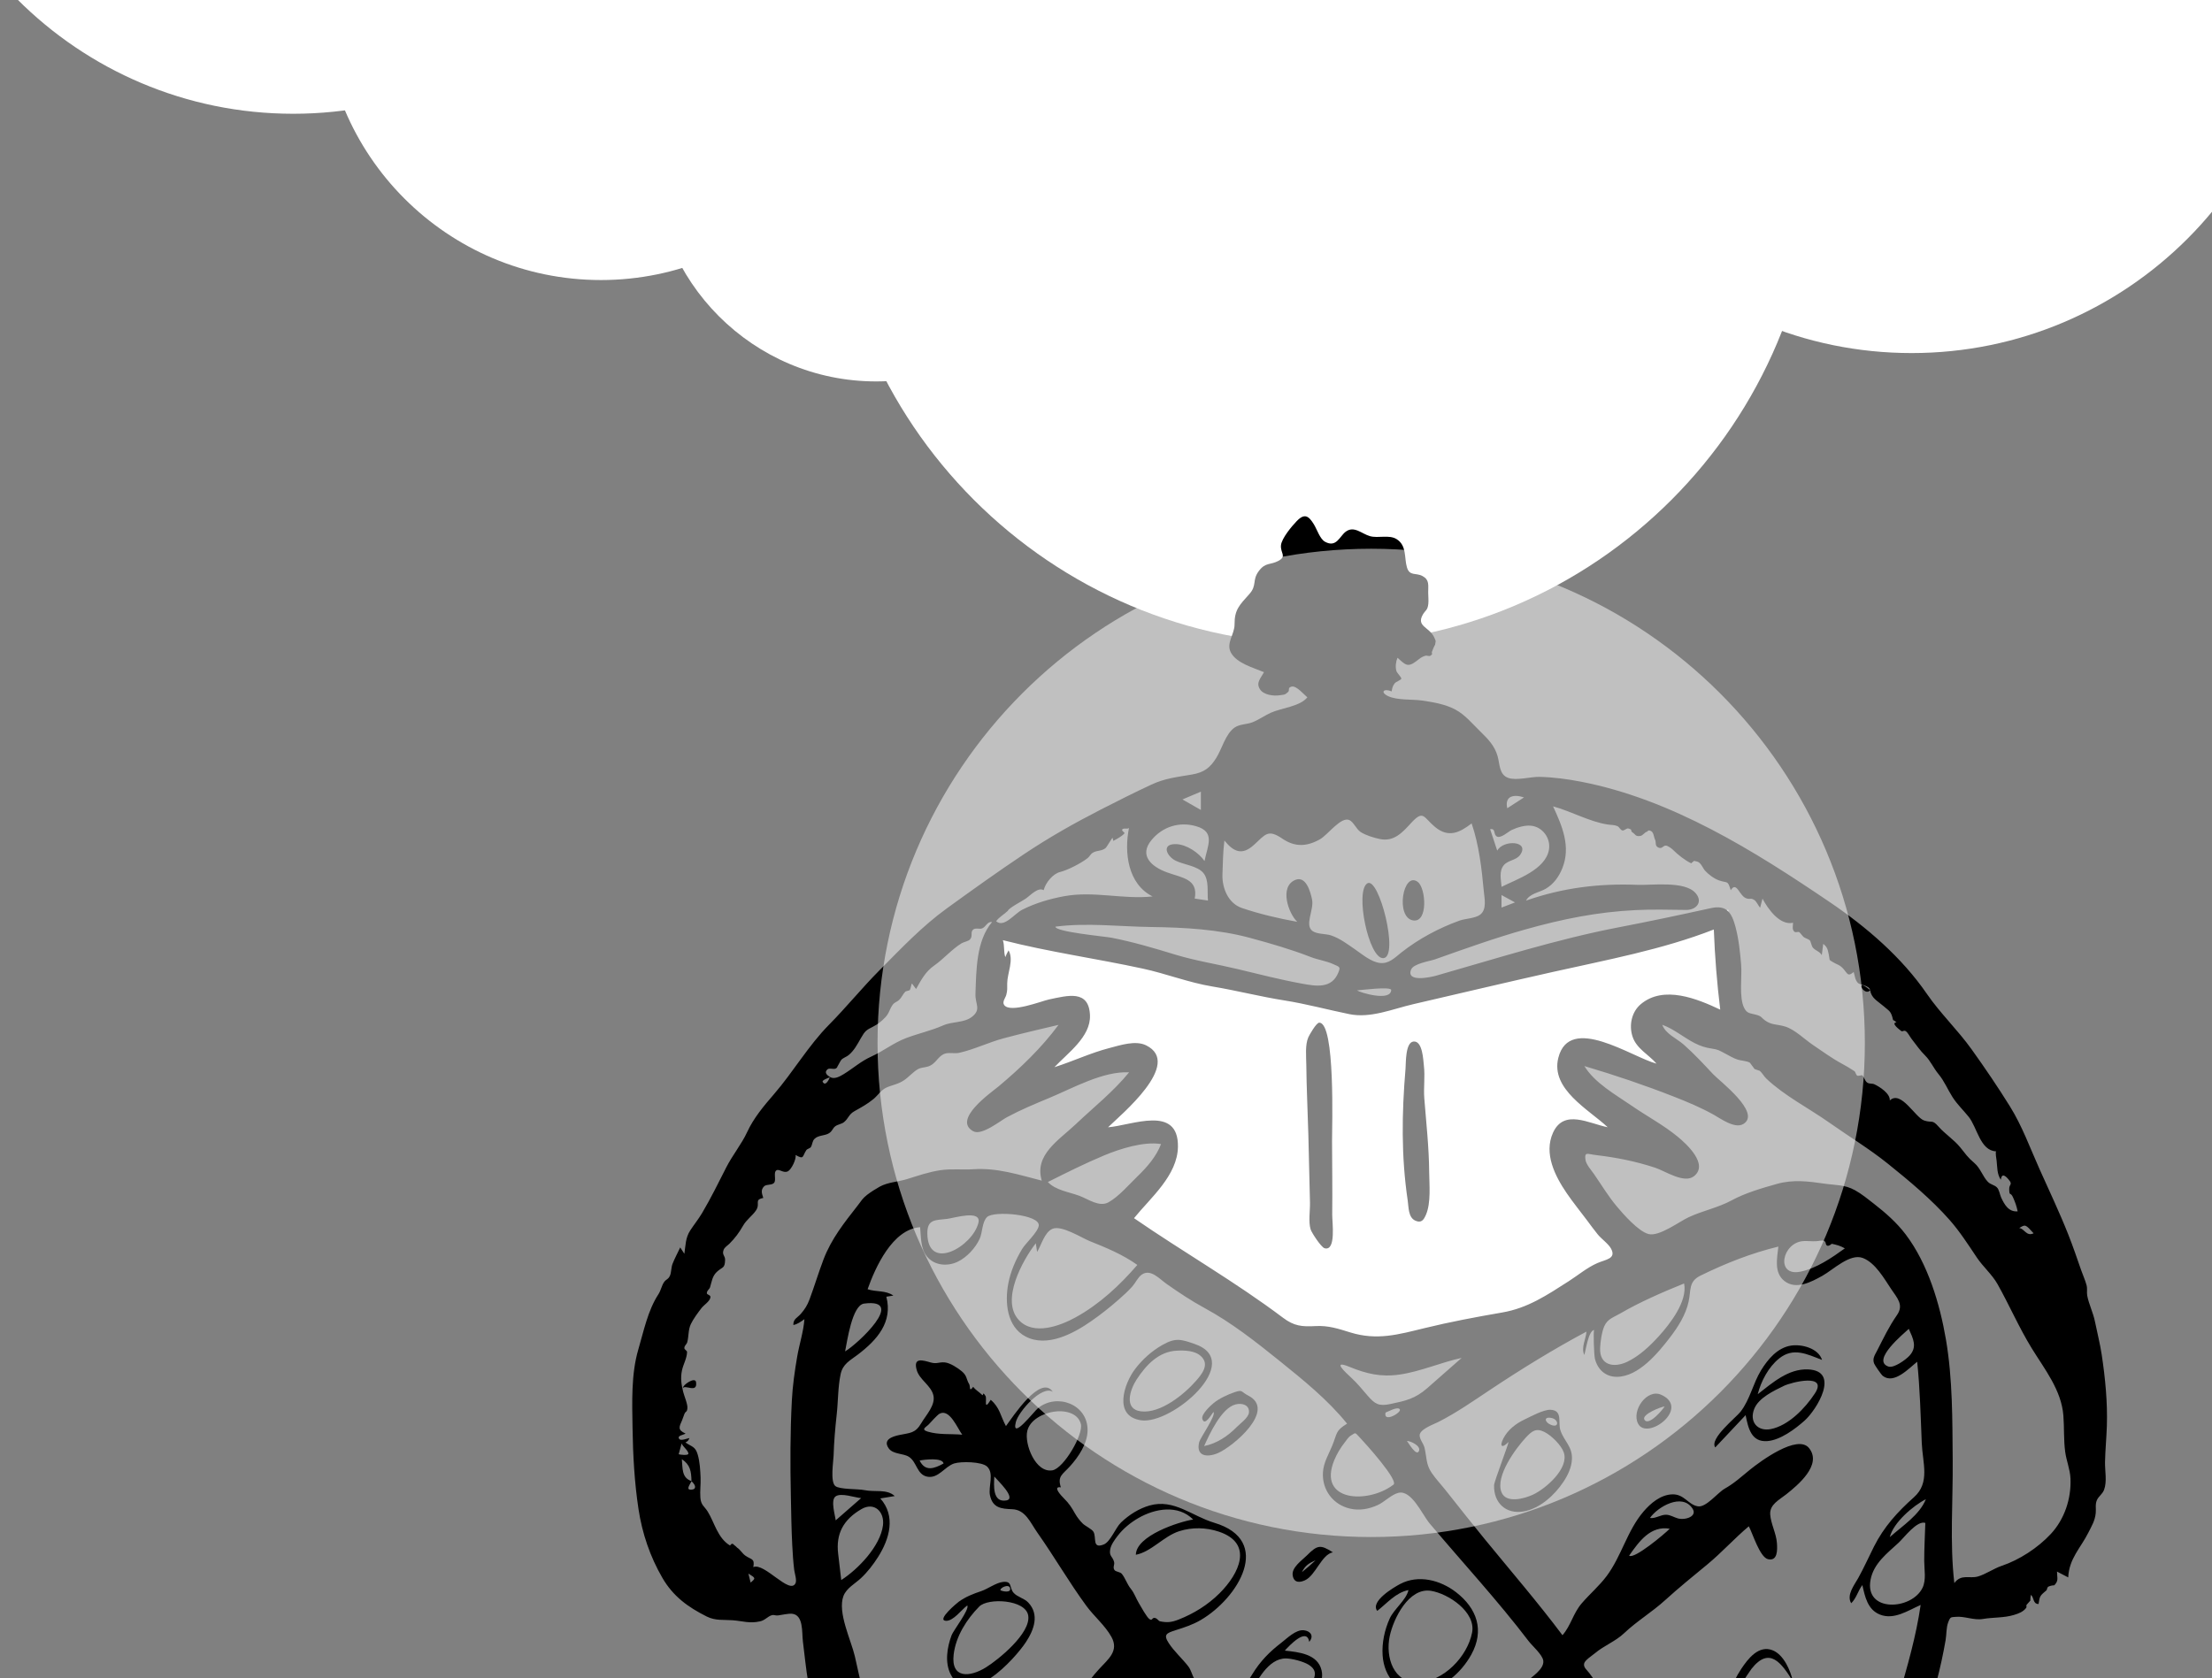
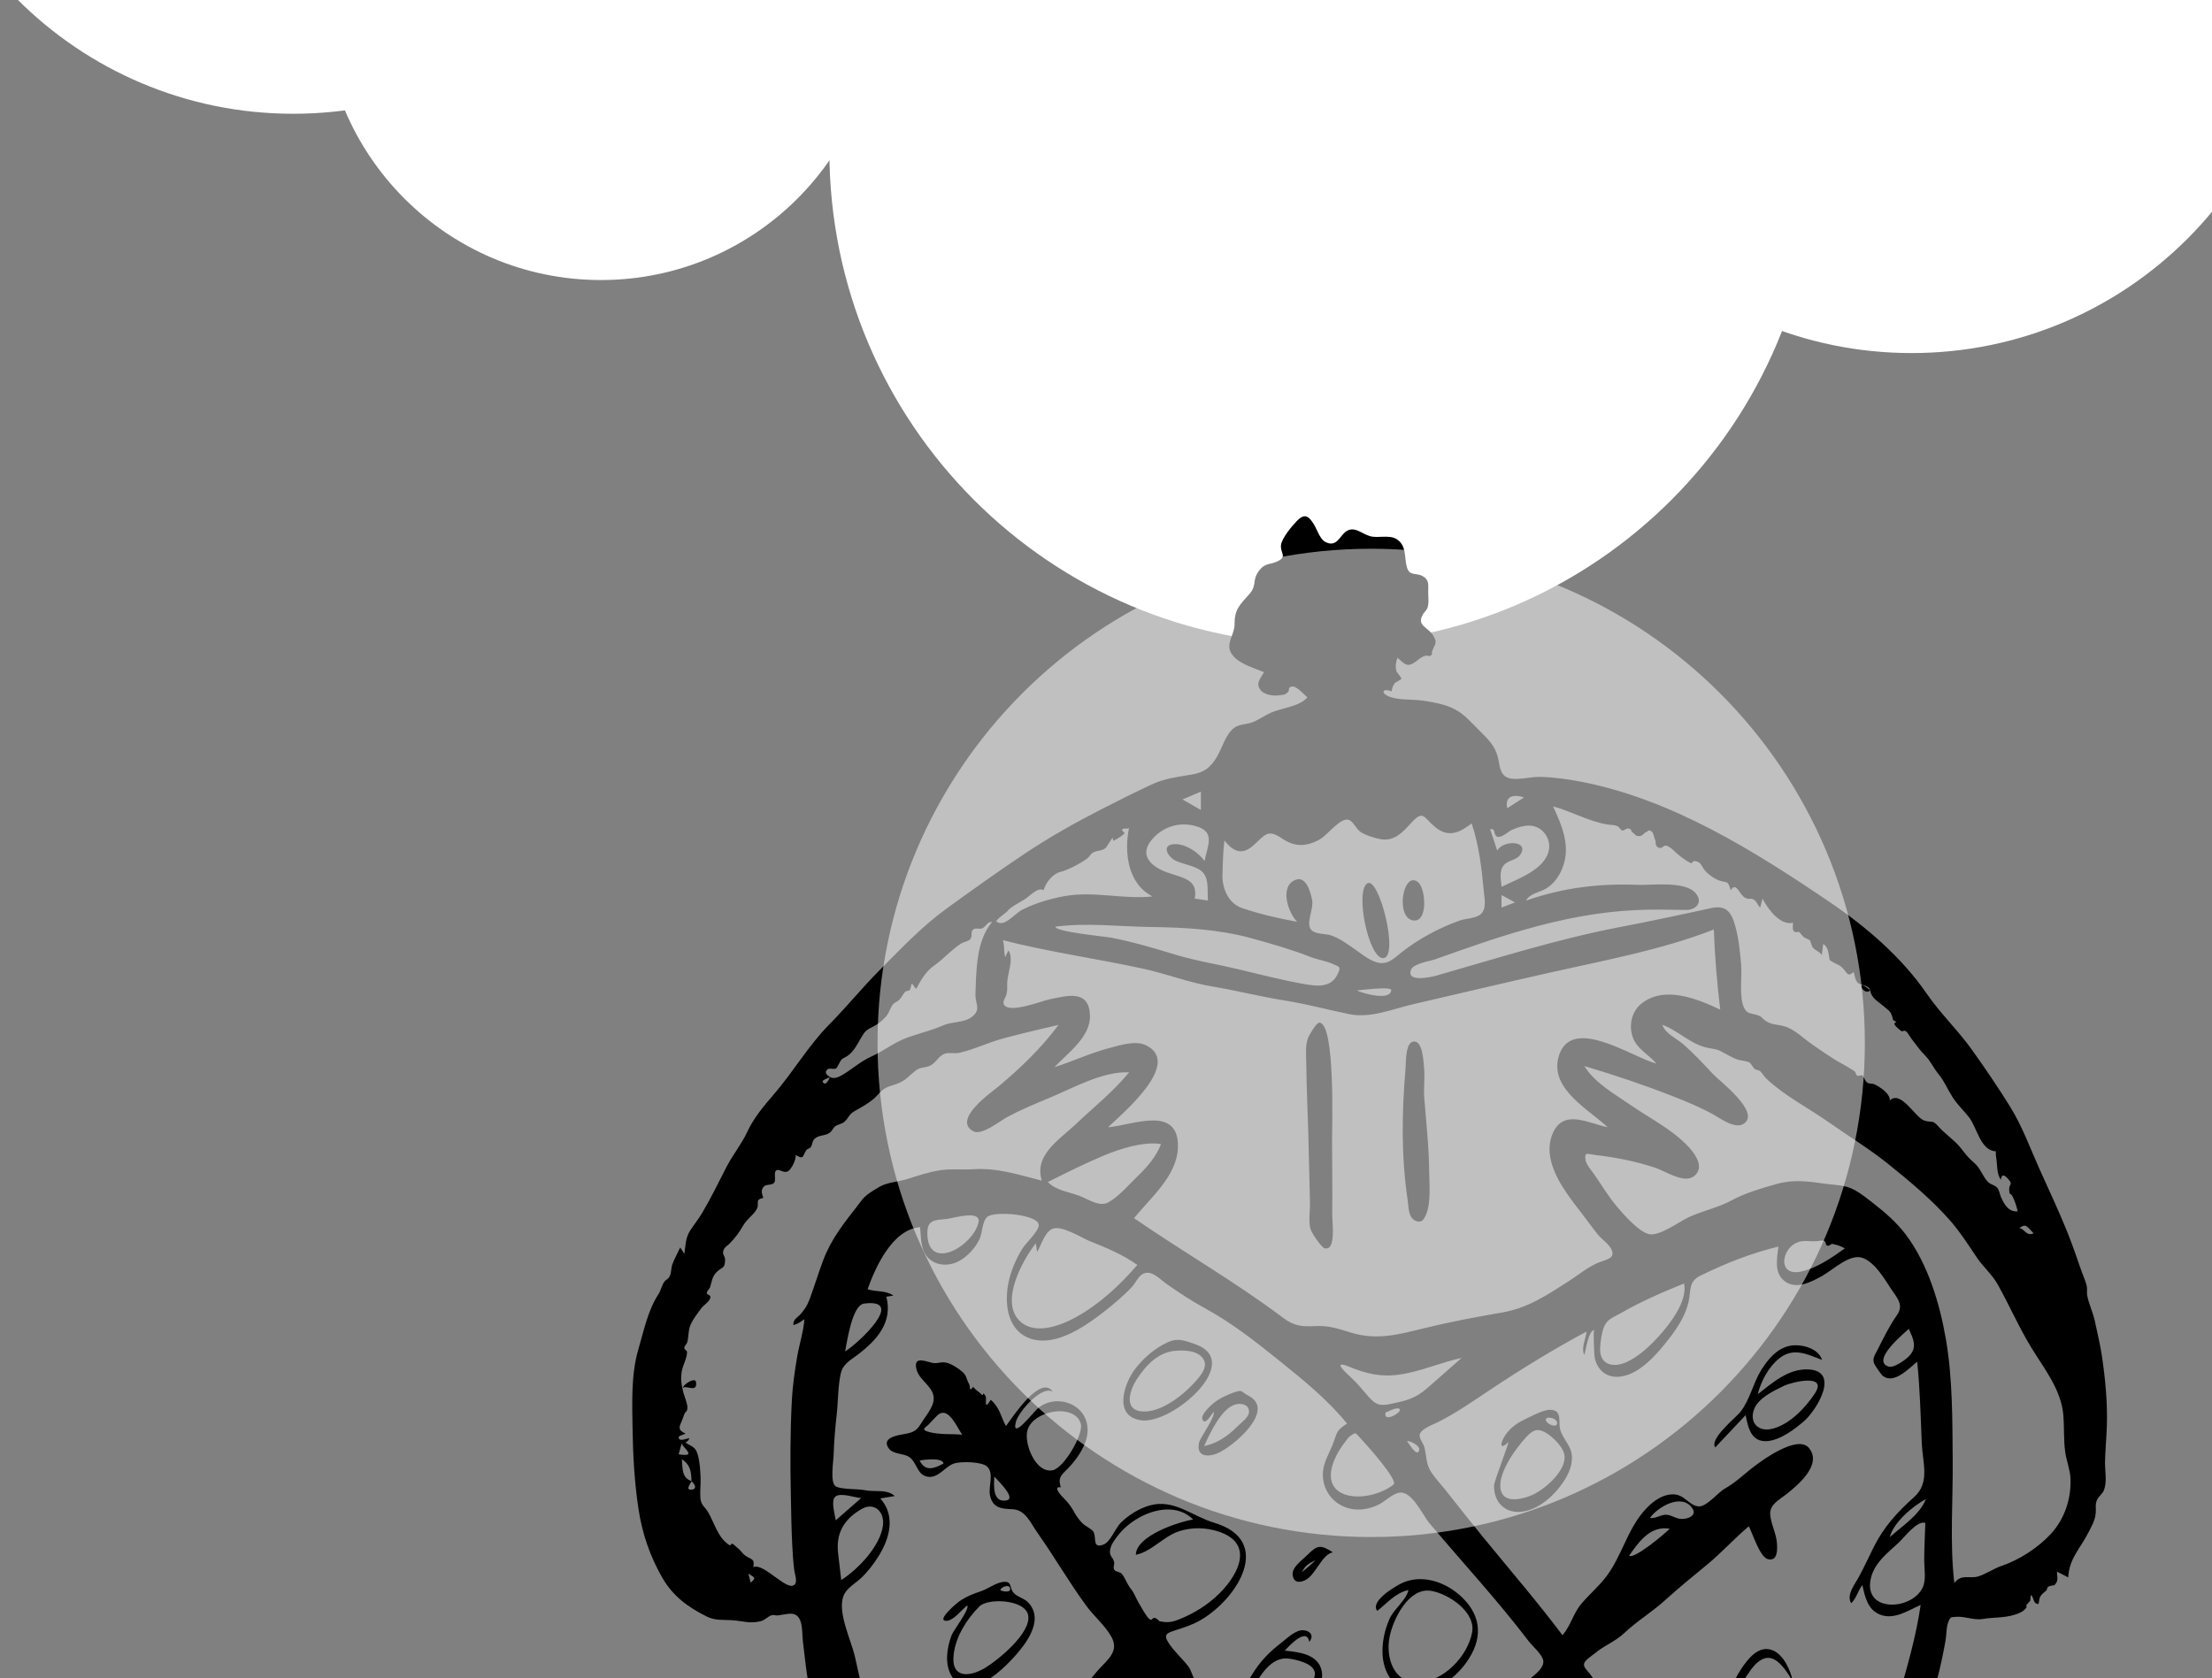
<svg xmlns="http://www.w3.org/2000/svg" width="593" height="450" viewBox="0 0 593 450" fill="none">
  <rect x="0" y="0" width="593" height="450" fill="#808080" stroke="none" />
  <g clip-path="url(#clip0)">
    <path d="M161.108 75.095C202.267 75.095 235.633 41.687 235.633 0.475C235.633 -40.736 202.267 -74.144 161.108 -74.144C119.948 -74.144 86.582 -40.736 86.582 0.475C86.582 41.687 119.948 75.095 161.108 75.095Z" fill="white" />
-     <path d="M234.873 102.281C267.801 102.281 294.494 75.555 294.494 42.586C294.494 9.616 267.801 -17.11 234.873 -17.11C201.946 -17.11 175.253 9.616 175.253 42.586C175.253 75.555 201.946 102.281 234.873 102.281Z" fill="white" />
    <path d="M354.589 172.814C427.627 172.814 486.835 113.53 486.835 40.399C486.835 -32.731 427.627 -92.015 354.589 -92.015C281.551 -92.015 222.342 -32.731 222.342 40.399C222.342 113.53 281.551 172.814 354.589 172.814Z" fill="white" />
    <path d="M512.468 94.677C570.249 94.677 617.089 47.777 617.089 -10.076C617.089 -67.93 570.249 -114.829 512.468 -114.829C454.688 -114.829 407.848 -67.93 407.848 -10.076C407.848 47.777 454.688 94.677 512.468 94.677Z" fill="white" />
-     <path d="M661.519 30.608C719.299 30.608 766.139 -16.291 766.139 -74.144C766.139 -131.998 719.299 -178.897 661.519 -178.897C603.739 -178.897 556.899 -131.998 556.899 -74.144C556.899 -16.291 603.739 30.608 661.519 30.608Z" fill="white" />
-     <path fill-rule="evenodd" clip-rule="evenodd" d="M266.663 250.07C266.156 258.383 265.647 266.695 265.139 275.007C268.408 274.065 289.201 267.941 287.917 274.15C286.995 278.604 281.149 283.421 278.171 286.521C275.429 289.376 272.607 292.156 269.712 294.855C275.032 292.817 280.397 290.886 285.8 289.08C289.888 287.714 294.007 286.38 298.196 285.356C299.751 284.975 303.95 283.423 305.419 284.482C309.279 287.262 288.334 307.744 285.465 310.631C289.522 308.742 293.676 307.027 297.901 305.555C300.951 304.492 310.376 300.43 313.075 303.899C315.964 307.609 308.806 316.131 306.821 318.833C303.977 322.704 300.895 326.418 297.66 329.97C311.103 342.054 326.899 352.81 343.71 359.496C356.036 364.398 368.144 365.646 381.151 362.956C394.514 360.192 407.329 354.891 419.511 348.831C426.665 345.272 433.725 341.421 440.45 337.094C437.678 333.718 434.986 330.272 432.37 326.773C428.637 321.778 424.049 316.319 421.921 310.372C419.837 304.552 427.653 305.688 431.402 306.004C436.83 306.462 442.244 307.433 447.564 308.595C443.803 305.976 440.109 303.253 436.49 300.441C431.773 296.776 425.481 292.632 422.393 287.36C419.678 282.724 425.637 283.895 428.393 284.503C434.962 285.951 441.354 288.42 447.62 290.827C452.208 292.59 456.769 294.437 461.285 296.382C458.482 293.943 455.772 291.387 453.169 288.736C449.668 285.175 444.949 280.825 443.379 275.92C440.184 265.931 461.68 273.466 465.35 275.007C464.672 264.66 463.995 254.312 463.317 243.964C434.854 251.545 406.391 259.126 377.927 266.707C374.851 267.527 371.002 269.311 367.794 269.406C364.888 269.493 361.378 268.184 358.545 267.642L307.038 257.792C293.58 255.218 280.121 252.644 266.663 250.07Z" fill="white" />
-     <path fill-rule="evenodd" clip-rule="evenodd" d="M572.582 605.985C569.509 607.745 565.91 609.104 562.496 610.016C560.491 610.552 557.178 612.206 555.417 610.69C554.571 609.962 554.378 608.308 553.879 607.35C553.089 605.833 551.967 604.523 550.915 603.182C548.367 599.933 545.715 596.799 542.94 593.742C541.625 592.293 539.223 588.911 536.906 589.134C534.018 589.411 534.088 593.412 534.811 595.457C537.116 601.964 544.091 607.637 548.647 612.54C547.489 614.325 541.126 614.112 539.36 613.695C536.662 613.057 536.389 611.135 535.158 608.935C532.279 603.796 526.438 600.921 521.636 597.9C519.885 596.797 516.165 593.744 513.883 594.513C511.721 595.241 511.815 598.005 512.504 599.81C513.544 602.539 516.503 604.431 518.691 606.155C521.609 608.454 524.277 610.955 526.709 613.769C523.204 614.055 519.712 614.549 516.216 614.838C511.987 615.187 508.464 612.865 504.571 611.548C500.955 610.325 497.351 609.291 493.794 607.881C489.801 606.299 485.619 605.748 481.591 604.359C465.784 598.91 450.296 592.056 435.063 585.148C427.804 581.856 420.696 578.562 413.133 575.986C407.621 574.107 398.96 570.365 397.642 563.794C396.947 560.321 399.481 556.588 399.854 553.119C400.292 549.037 399.948 544.547 398.705 540.632C397.611 537.182 395.796 533.988 394.367 530.676C392.701 526.816 394.192 526.879 397.428 526.44C401.301 525.914 405.821 523.732 409.462 522.31C413.655 520.672 417.813 518.384 421.654 516.031C425.128 513.902 428.151 511.159 430.916 508.18C433.73 505.149 435.551 501.558 438.271 498.453C448.31 510.81 457.852 523.355 468.519 535.179C473.553 540.76 479.028 545.374 485.232 549.617C487.823 551.39 490.393 553.414 493.215 554.815C496.745 556.568 500.691 557.656 504.318 559.256C518.228 565.391 531.503 572.097 544.479 580.012C550.757 583.841 556.026 588.231 561.554 593.034C563.275 594.529 577.369 603.244 572.582 605.985ZM409.413 504.749C407.165 505.768 405.022 507.092 402.624 507.746C403.304 503.606 407.164 497.36 412.113 498.047C414.005 498.31 415.431 499.779 414.6 501.806C413.845 503.647 411.014 504.024 409.413 504.749ZM252.951 392.446C250.402 393.854 248.028 394.674 246.534 391.652C247.641 391.429 252.668 390.759 252.951 392.446ZM248.708 383.9C246.739 383.303 248.314 382.674 248.991 381.953C249.519 381.392 251.267 379.422 251.879 379.097C254.58 377.665 256.668 382.994 257.959 384.724C254.901 384.452 251.685 384.804 248.708 383.9ZM269.764 402.353C266.031 402.986 266.446 398.311 266.557 395.943C267.344 396.905 272.674 401.859 269.764 402.353ZM282.134 394.279C277.583 395.047 274.576 387.178 275.392 383.736C276.11 380.703 279.637 379.01 282.444 378.563C285.165 378.129 288.954 378.721 289.762 381.862C290.477 384.638 285.167 393.766 282.134 394.279ZM389.854 513.077C386.584 514.083 383.379 514.21 380.093 515.197C376.363 516.318 372.912 516.218 369.175 516.98C367.655 517.29 363.553 519.507 362.071 519.012C360.602 518.521 358.476 513.959 357.631 512.772C364.243 510.021 369.883 506.47 374.241 500.674C377.706 496.064 381.422 489.159 379.242 483.21C376.783 476.503 368.308 475.047 362.658 477.849C359.984 479.173 357.334 480.821 355.131 482.839C352.61 485.147 351.62 487.668 349.987 490.514C348.336 493.394 347.177 491.792 345.528 489.347C344.118 487.257 344.302 485.147 342.54 483.084C341.641 482.033 340.249 481.018 339.781 479.659C339.483 478.797 340.11 477.27 339.546 476.591C338.752 475.638 337.788 476.758 337.123 475.907C336.64 475.289 336.798 473.88 336.299 473.107C335.867 472.667 335.386 472.292 334.855 471.98C334.209 471.661 334.092 471.262 334.501 470.782C333.988 469.832 334.482 469.511 333.384 468.355C331.671 466.552 330.11 464.825 328.891 462.697C328.333 461.723 328.389 460.279 327.696 459.436C326.747 458.279 325.164 458.453 324.347 457.02C323.62 455.744 324.107 453.512 322.907 452.353C322.274 452.172 321.642 451.995 321.008 451.819C320.532 451.356 320.255 450.794 320.175 450.133C319.509 449.106 319.377 447.9 318.535 446.815C316.925 444.741 314.759 442.824 313.337 440.636C311.842 438.337 312.635 437.95 315.232 437.128C317.574 436.384 319.713 435.695 321.884 434.431C331.922 428.584 341.438 413.075 325.506 408.337C319.593 406.579 314.736 401.85 308.181 403.709C305.339 404.515 302.643 406.23 300.523 408.266C299.058 409.673 297.701 413.437 295.903 414.158C292.669 415.454 294.036 412.216 293.119 410.728C292.68 410.018 290.916 409.2 290.263 408.553C289.495 407.796 288.754 406.839 288.221 405.902C287.232 404.163 286.627 403.193 285.201 401.777C284.664 401.242 281.98 398.479 284.4 398.84C283.42 395.85 284.851 395.4 286.828 393.215C289.15 390.649 291.547 387.084 291.561 383.489C291.588 376.587 283.416 373.495 278.285 377.591C277.241 378.425 271.064 386.473 272.328 381.341C273.009 378.573 279.318 371.347 282.243 373.217C278.965 368.435 271.436 380.045 269.678 382.42C268.182 379.663 268.076 377.505 265.6 375.37C263.584 378.606 264.649 375.07 264.204 374.351C263.244 372.799 263.771 374.574 263.251 374.023C262.602 373.336 261.582 372.794 260.892 371.885C259.711 373.489 260.182 371.763 259.821 371.163C258.974 369.762 259.302 368.95 257.851 367.731C256.795 366.845 254.715 365.468 253.294 365.343C251.656 365.197 251.202 365.826 249.533 365.361C247.409 364.77 244.736 363.862 245.764 367.417C246.511 370.001 249.545 371.469 250.21 374.109C250.879 376.766 248.255 379.444 246.981 381.622C245.345 384.417 244.008 384.189 241.045 384.819C239.152 385.222 236.625 386.083 238.248 388.382C239.408 390.025 242.126 389.679 243.657 390.652C245.803 392.016 245.773 395.38 248.513 395.965C251.531 396.609 253.26 393.247 255.804 392.434C257.613 391.857 263.217 391.921 264.641 393.281C266.582 395.134 264.905 398.673 265.393 400.974C266.12 404.387 268.427 404.596 271.344 404.705C274.936 404.839 276.198 408.291 278.13 411.029C282.654 417.442 286.586 424.279 291.221 430.606C293.272 433.408 296.273 435.901 297.953 438.941C300.027 442.697 297.147 444.862 294.662 447.558C291.415 451.08 288.991 455.088 286.174 458.937C283.671 462.359 280.561 461.507 276.562 461.507C277.453 459.668 278.525 458.521 280.718 458.744C278.425 455.942 276.591 459.147 275.104 460.923C272.953 463.491 270.147 464.11 267.383 465.799C266.405 466.396 261.079 470.268 262.697 471.59C262.881 471.74 271.698 465.935 272.702 465.402C272.702 467.545 272.234 469.772 272.534 471.903C272.754 473.466 273.851 475.096 273.617 476.721C273.174 479.788 269.214 482.203 267.514 484.593C266.235 486.392 266.544 487.811 265.892 489.741C265.298 491.502 265.61 490.97 264.13 491.514C261.117 492.621 256.045 492.024 253.316 490.448C251.622 489.471 250.323 487.925 248.947 486.563C247.911 485.536 245.304 483.783 245.016 482.346C244.521 479.872 249.428 475.276 250.399 472.724C253.142 465.523 248.438 459.925 241.12 459.516C243.376 457.775 246.172 459.087 248.549 459.752C244.485 454.115 237.543 458.753 234.096 462.584C231.74 456.624 230.604 450.337 229.165 444.121C228.185 439.889 224.454 432.335 226.118 427.977C226.923 425.871 229.194 424.696 230.765 423.235C232.55 421.575 234.079 419.591 235.384 417.536C238.459 412.696 240.234 406.586 236 401.816C237.287 401.604 238.574 401.393 239.86 401.181C237.768 399.213 234.467 400.172 231.751 399.589C230.028 399.218 225.071 399.458 223.921 398.482C222.537 397.309 223.424 391.909 223.474 390.311C223.587 386.577 223.899 382.987 224.311 379.275C224.701 375.768 224.623 371.98 225.347 368.535C225.935 365.739 227.812 364.887 229.98 363.24C235.159 359.3 239.38 354.509 237.611 347.72C238.238 347.621 238.865 347.521 239.491 347.421C237.465 345.955 234.842 346.488 232.588 345.713C234.658 339.881 239.236 329.629 246.67 329.077C246.926 331.684 246.751 334.785 248.508 336.943C250.508 339.399 254.02 339.647 256.73 338.347C259.189 337.167 261.498 334.665 262.632 332.194C263.398 330.521 263.26 327.693 264.606 326.367C266.411 324.588 278.857 325.661 278.475 328.663C278.251 330.428 274.923 333.394 273.993 334.958C272.291 337.821 270.928 340.917 270.303 344.205C269.354 349.197 269.904 355.788 274.969 358.413C280.729 361.398 287.75 357.602 292.474 354.322C295.068 352.521 297.581 350.534 299.951 348.447C301.213 347.337 302.482 346.192 303.594 344.929C304.415 343.997 305.072 342.493 306.083 341.795C308.472 340.145 310.813 342.944 312.835 344.358C316.127 346.66 319.404 348.847 322.938 350.763C330.11 354.652 336.667 359.803 343.008 364.917C349.386 370.062 355.963 375.355 361.13 381.764C358 383.691 358.559 384.191 357.166 387.628C356.178 390.067 354.817 392.143 354.66 394.853C354.389 399.53 357.388 403.516 361.941 404.551C364.488 405.13 366.913 404.667 369.272 403.625C371.105 402.815 372.933 400.822 374.848 400.326C378.408 399.407 381.258 406.14 383.254 408.511C392.118 419.044 401.487 429.16 409.834 440.123C410.758 441.337 413.504 443.709 413.727 445.316C414.048 447.625 410.42 449.824 408.915 451.148C408.124 451.842 399.744 459.733 402.558 460.987C403.36 461.344 405.708 456.503 406.295 456.089C408.493 454.539 406.831 457.578 406.7 459.113C406.372 462.931 408.992 465.011 412.674 464.527C416.604 464.011 420.103 460.906 422.534 457.973C425.582 461.506 430.346 466.847 431.227 471.566C431.79 474.581 429.183 481.96 434.049 482.575C434.791 482.669 437.479 480.673 437.98 481.806C438.398 482.752 435.493 484.368 435.073 484.682C433.283 486.019 432.202 487.453 430.756 489.073C429.059 490.975 426.74 492.577 424.831 494.4C422.819 496.32 418.841 501.534 416.187 499.015C414.853 497.749 415.203 496.094 413.067 495.35C411.121 494.674 408.656 495.532 406.848 496.282C404.812 497.127 398.108 500.209 397.364 502.747C396.338 506.247 401.879 502.039 402.864 501.424C401.741 504.279 401.119 508.412 398.258 510.077C395.881 511.461 392.462 512.275 389.854 513.077ZM351.851 491.485C353.753 485.364 364.974 474.45 372.065 477.864C363.8 479.597 357.242 485.259 351.851 491.485ZM356.047 509.014C353.281 507.471 353.43 502.99 352.465 500.369C351.91 498.865 350.802 497.766 351.128 496.097C351.51 494.14 354.003 491.964 355.33 490.553C359.508 486.111 366.859 480.041 373.583 481.059C382.141 482.356 376.339 493.856 373.425 497.816C370.941 501.192 361.371 511.984 356.047 509.014ZM336.082 501.528C326.827 500.909 317.603 500.081 308.474 498.381C305.237 497.778 302.526 497.867 304.377 494.142C304.989 492.913 308.676 485.208 309.508 485.429C310.002 485.56 309.889 490.856 310.034 491.463C310.688 494.189 312.523 496.729 315.617 496.556C320.679 496.273 323.941 489.722 326.607 486.206C328.742 489.08 330.288 492.272 332.434 495.097C333.46 496.448 337.031 499.59 336.082 501.528ZM281.821 465.164C280.269 468.731 277.146 472.123 274.974 475.354C273.746 472.752 272.882 466.779 275.795 464.855C276.897 464.128 282.803 462.909 281.821 465.164ZM313.92 475.784C314.347 474.411 314.821 473.049 315.349 471.712C316.254 474.565 316.717 474.649 313.92 475.784ZM321.843 478.706C322.966 480.612 324.839 482.486 324.545 484.879C324.322 486.693 322.684 488.551 321.515 489.815C319.579 491.906 315.291 495.919 312.487 493.143C310.144 490.824 310.96 484.447 312.049 481.838C313.606 478.11 319.165 474.165 321.843 478.706ZM316.346 474.8C316.99 474.544 315.637 470.384 316.893 469.97C317.988 472.469 319.02 473.145 316.346 474.8ZM298.662 418.817C298.244 417.282 297.288 417.346 297.633 415.449C297.858 414.205 298.845 412.876 299.593 411.891C301.085 409.926 303.052 408.306 305.18 407.08C309.671 404.492 315.839 403.417 319.86 407.468C316.101 408.063 304.576 411.777 304.503 416.924C308.683 416.118 311.971 411.915 316.164 410.59C319.605 409.502 323.338 409.579 326.761 410.727C336.133 413.869 332.236 421.977 326.947 427.243C323.807 430.37 320.041 432.704 315.925 434.315C314.021 435.06 312.852 435.142 310.979 434.768C310.628 434.697 310.219 434.046 309.798 433.907C308.754 433.56 309.056 434.734 308.196 434.207C307.445 433.748 305.843 430.781 305.332 429.932C304.519 428.58 304.14 427.265 303.143 426.032C302.144 424.797 301.657 423.142 300.733 422.025C300.29 421.487 299.074 421.509 298.747 420.985C298.257 420.197 298.881 419.623 298.662 418.817ZM284.269 479.283C286.399 475.578 290.043 472.433 292.862 469.196C293.036 474.518 289.223 478.161 284.269 479.283ZM287.147 480.994C291.546 479.444 293.97 475.738 294.418 471.244C294.987 465.551 298.558 462.564 300.708 457.45C301.533 455.49 302.493 449.041 305.689 450.887C306.785 451.52 307.435 453.901 308.007 454.977C309.389 457.579 310.96 460.102 312.425 462.657C313.619 464.739 315.408 466.83 314.881 469.335C314.422 471.519 312.944 473.846 312.079 475.905C310.036 480.769 307.352 485.249 305.109 490.006C304.205 491.925 303.134 496.468 300.371 496.445C298.184 496.426 298.429 494.034 296.989 493.213C295.172 492.178 293.106 494.148 291.613 494.965C293.332 492.06 296.337 490.415 299.715 490.961C295.67 486.93 292.938 492.37 289.466 493.581C286.177 494.729 280.342 489.315 277.573 487.781C278.632 485.985 279.59 483.789 281.411 482.607C283.14 481.486 285.26 481.658 287.147 480.994ZM251.384 517.838C251.866 515.517 253.227 514.144 254.09 512.036C255.09 514.592 252.748 516.1 251.384 517.838ZM321.272 532.083C321.036 539.901 320.398 547.698 320.168 555.518C320.062 559.124 319.424 562.564 319 566.129C318.642 569.143 318.825 572.104 316.929 574.679C313.94 578.739 308.129 579.906 303.617 581.411C300.305 582.515 296.954 583.517 293.682 584.744C290.738 585.848 288.365 587.521 285.566 588.834C283.062 590.008 280.359 590.704 277.867 591.955C275.289 593.25 273.251 594.827 270.603 595.979C267.433 597.358 264.821 599.812 262.001 601.76C259.519 603.474 256.894 604.799 254.758 606.955C252.756 608.978 250.222 609.865 247.953 611.662C245.554 613.563 243.043 614.798 240.393 616.288C234.963 619.342 227.638 624.558 221.104 621.591C222.973 619.202 226.798 616.906 227.089 613.614C227.467 609.326 223.738 610.905 221.579 612.274C218.309 614.348 216.5 616.851 214.01 619.616C211.1 622.847 207.423 620.673 203.862 619.764C206.297 617.57 208.713 615.355 211.143 613.157C213.195 611.303 216.335 609.297 217.584 606.732C218.477 604.897 218.434 602.383 216.279 601.431C213.868 600.366 211.141 602.611 209.355 603.949C204.615 607.499 201.492 612.001 198.38 616.941C196.724 619.568 195.961 619.367 192.915 618.842C189.688 618.285 186.459 617.692 183.205 617.302C187.516 612.87 192.334 608.069 195.739 602.883C196.842 601.203 198.281 596.775 194.92 596.367C193.535 596.2 190.778 599.034 189.71 599.798C185.041 603.139 180.552 607.352 177.458 612.229C176.436 613.838 176.115 615.629 174.137 615.762C171.551 615.937 166.746 613.467 164.251 612.703C169.019 606.687 173.754 600.628 179.324 595.322C184.443 590.447 189.548 586.905 195.534 583.167C201.949 579.158 207.925 574.544 213.815 569.809C219.453 565.276 225.343 561.001 230.533 555.94C240.9 545.831 250.133 534.204 257.78 521.91C259.569 519.034 261.253 516.082 262.709 513.021C264.076 510.147 264.706 506.709 266.552 504.095C267.19 503.191 268.088 502.52 268.656 501.578C269.192 500.69 269.011 499.617 269.828 498.832C271.719 497.015 275.161 498.11 276.928 499.384C279.77 501.431 282.069 503.917 285.192 505.631C288.333 507.354 291.731 508.608 295.21 509.455C303.339 511.433 311.399 513.057 319.681 514.259C318.828 517.422 320.922 517.921 321.615 520.767C322.457 524.221 321.378 528.566 321.272 532.083ZM242.993 479.33C241.149 476.589 239.505 473.723 237.693 470.964C236.59 469.283 235.222 467.479 236.165 465.424C237.753 461.959 243.357 461.343 246.398 462.853C253.311 466.287 246.889 476.105 242.993 479.33ZM224.695 416.639C224.058 411.281 226.105 407.48 230.947 404.671C234.399 402.669 237.178 405.405 236.706 409.055C235.989 414.616 230.053 420.801 225.523 423.702C225.226 421.35 224.975 418.993 224.695 416.639ZM223.957 401.31C225.385 400.175 229.21 401.623 230.865 401.722C228.589 403.712 226.313 405.703 224.037 407.693C223.888 406.328 222.639 402.357 223.957 401.31ZM231.637 349.569C243.154 348.07 229.896 360.442 226.558 362.381C227.101 359.748 228.435 349.986 231.637 349.569ZM262.298 327.91C260.752 334.25 248.729 341.168 248.603 330.781C248.557 326.911 250.728 327.225 253.898 326.853C255.707 326.642 263.182 324.285 262.298 327.91ZM220.77 337.729C219.42 341.275 218.338 344.913 217.015 348.463C216.429 350.034 215.739 351.115 214.648 352.36C213.734 353.402 212.646 353.665 212.682 355.31C213.827 355.089 214.723 354.406 215.648 353.748C215.424 357.011 214.271 360.523 213.714 363.775C213.045 367.676 212.489 371.578 212.282 375.534C211.834 384.134 211.83 392.704 212.019 401.31C212.115 405.695 212.159 410.083 212.395 414.463C212.513 416.642 212.646 418.83 212.916 420.996C213.025 421.87 213.659 423.732 213.267 424.551C211.729 427.768 204.914 418.932 201.955 420.229C202.381 417.781 201.399 418.316 199.759 417.113C198.965 416.529 198.448 415.536 197.619 415.017C197.369 414.746 197.093 414.506 196.792 414.294C196.45 413.827 196.089 413.877 195.709 414.444C192.375 412.449 191.513 408.197 189.724 405.337C188.803 403.867 187.914 403.638 187.757 401.604C187.621 399.833 187.887 398.027 187.815 396.248C187.734 394.241 187.616 392.028 187.054 390.085C186.401 387.829 185.503 388.013 183.754 386.811C184.293 386.575 184.648 386.179 184.82 385.622C184.262 385.722 182.564 386.415 182.142 385.916C181.313 384.938 183.27 384.808 183.784 384.417C181.59 383.442 182.062 382.64 182.854 380.853C183.078 380.347 183.292 379.592 183.483 379.165C183.9 378.233 184.139 378.824 184.276 377.666C184.407 376.563 183.43 374.393 183.142 373.217C182.659 371.245 182.392 369.541 182.826 367.486C183.177 365.822 184.122 364.316 184.188 362.605C184.207 362.124 183.476 361.965 183.466 361.501C183.452 360.823 184.084 360.525 184.248 359.899C184.668 358.296 184.478 356.6 185.196 355.079C185.842 353.713 187.147 351.945 188.071 350.752C188.711 349.926 190.282 348.995 190.454 347.904C190.567 347.181 189.443 347.264 189.493 346.72C189.561 345.982 190.179 345.743 190.349 345.196C190.816 343.692 190.934 342.247 192.141 341.095C193.663 339.645 194.324 340.252 194.386 337.86C194.417 336.693 193.485 336.514 193.984 335.168C194.256 334.438 195.057 334.006 195.569 333.489C197.09 331.953 198.115 330.589 199.198 328.691C200.156 327.015 201.684 326.039 202.665 324.591C203.943 322.704 202.032 321.769 204.626 321.236C204.257 320.064 203.865 319.118 204.835 318.126C205.447 317.5 206.999 317.883 207.541 317.159C208.162 316.329 207.244 314.36 208.18 313.821C208.94 313.383 210.079 314.733 211.274 314.065C212.185 313.555 213.56 310.742 213.267 309.709C215.622 311.035 215.035 310.121 216.162 308.42C216.415 308.039 217.18 307.954 217.398 307.569C217.833 306.8 217.734 306.015 218.361 305.39C219.405 304.349 221.114 304.616 222.264 303.872C223.213 303.258 223.163 302.596 223.921 302.016C224.568 301.521 225.632 301.426 226.261 300.913C227.495 299.907 227.507 298.846 229.049 297.98C230.876 296.955 232.495 296.083 234.156 294.724C235.24 293.839 236.268 292.268 237.536 291.684C239.289 290.876 240.654 290.819 242.369 289.666C243.608 288.832 244.78 287.457 245.997 286.754C246.914 286.225 247.558 286.339 248.715 286.011C250.797 285.42 251.304 283.457 253.003 282.657C254.168 282.108 255.866 282.611 257.146 282.322C261.131 281.427 265.067 279.496 269.065 278.426C273.945 277.121 278.86 275.978 283.777 274.824C279.258 280.955 273.502 286.487 267.665 291.356C265.749 292.955 255.248 300.241 260.908 303.353C263.18 304.602 268.116 300.568 269.95 299.582C273.644 297.596 277.469 296.007 281.338 294.4C287.594 291.803 295.741 287.184 302.692 287.556C298.46 292.752 293.178 296.924 288.338 301.515C283.89 305.734 277.188 309.691 279.285 316.596C273.037 315.005 267.425 313.125 260.93 313.541C258.02 313.728 255.108 313.377 252.212 313.785C249.062 314.231 246.096 315.286 243.07 316.212C240.675 316.944 238.029 317.001 235.826 318.219C234.761 318.807 233.445 319.648 232.489 320.378C231.214 321.352 230.923 321.997 229.922 323.28C226.35 327.859 222.893 332.151 220.77 337.729ZM201.229 424.389C201.034 423.596 200.857 422.873 200.633 421.968C202.622 423.194 202.622 423.194 201.229 424.389ZM186.201 399.15C185.956 399.489 184.926 399.598 184.627 399.305C184.255 398.941 185.234 397.523 185.391 397.222C185.779 397.52 186.672 398.496 186.201 399.15ZM181.944 389.964C182.207 388.996 182.471 388.029 182.734 387.061C183.058 387.958 184.515 388.95 184.547 389.804C184.567 390.371 182.232 390.089 181.944 389.964ZM182.789 391.291C185.071 392.795 185.309 394.569 185.377 397.164C182.647 396.259 183.039 393.613 182.789 391.291ZM222.468 288.888C222.237 289.512 221.26 291.456 220.543 290.096C220.315 289.661 221.991 289.067 222.468 288.888ZM221.813 286.768C222.376 286.26 223.513 286.893 224.151 286.481C224.598 286.193 224.45 285.901 224.66 285.73C224.702 285.696 225.31 284.464 225.559 284.185C225.999 283.693 226.958 283.387 227.493 282.943C228.987 281.704 229.831 280.074 230.771 278.416C231.893 276.436 232.25 276.207 234.059 275.3C235.307 274.675 236.273 273.911 237.288 272.848C238.458 271.625 238.372 270.749 239.332 269.412C239.806 268.752 240.489 268.67 241.042 268.139C241.704 267.502 242.041 266.611 242.653 265.968C242.918 265.69 243.768 265.691 243.928 265.453C244.132 265.152 244.291 263.947 244.482 263.726C244.848 264.22 245.215 264.714 245.58 265.209C247.021 262.671 248.074 260.574 250.485 258.885C253.017 257.111 255.203 254.516 257.82 252.928C258.408 252.571 259.607 252.421 260.056 251.895C260.816 251.005 260.158 250.213 260.712 249.457C261.341 248.6 262.559 249.294 263.359 248.924C264.37 248.457 264.66 247.091 265.963 247.242C261.679 252.314 261.733 260.206 261.505 266.541C261.407 269.271 263.124 270.647 260.589 272.651C258.432 274.355 255.39 273.849 252.84 274.971C249.638 276.379 246.213 277.128 242.946 278.356C239.566 279.625 236.849 281.847 233.596 283.318C230.728 284.614 228.77 286.457 226.146 288.057C225.171 288.652 223.66 289.515 222.498 288.805C221.769 288.359 220.862 287.627 221.813 286.768ZM270.191 244.239C270.377 243.518 274.033 241.624 274.933 241.006C276.283 240.077 278.281 237.809 279.788 238.71C280.31 236.617 282.347 234.288 284.147 233.845C286.144 233.352 289.569 231.638 291.534 230.142C292.108 229.705 292.297 229.066 292.972 228.656C294.148 227.942 295.314 228.332 296.446 227.359C296.62 227.211 298.187 224.621 298.249 224.646C298.329 224.924 298.402 225.204 298.466 225.487C299.655 224.827 300.714 224.302 301.455 223.46C301.623 223.269 300.533 222.772 300.877 222.394C301.298 221.931 302.238 222.448 302.664 222.009C301.34 228.586 302.326 237.052 308.992 240.386C301.064 241.244 293.321 238.858 285.296 240.323C281.454 241.025 277.549 242.176 274.054 243.945C271.913 245.029 269.175 248.911 267.044 247.026C267.89 245.897 269.18 245.196 270.191 244.239ZM308.658 225.317C311.622 221.687 316.119 220.251 320.648 221.551C325.95 223.073 323.714 226.781 322.913 230.898C321.383 228.653 318.069 226.426 315.246 226.359C311.245 226.264 312.758 229.6 315.16 230.796C317.345 231.882 321.091 232.185 322.654 234.16C324.176 236.082 323.593 239.226 323.838 241.492C322.655 241.316 321.472 241.14 320.288 240.964C321.281 235.674 316.911 235.418 312.836 233.926C308.718 232.42 305.284 229.447 308.658 225.317ZM321.937 212.29V217.199C320.289 216.258 318.64 215.318 316.991 214.377C318.64 213.681 320.289 212.986 321.937 212.29ZM335.189 251.52C340.694 253.013 346.16 254.593 351.452 256.653C353.374 257.401 355.479 257.666 357.362 258.511C359.155 259.315 359.425 259.231 358.787 260.804C357 265.211 352.767 264.45 349.059 263.776C343.254 262.72 337.57 261.257 331.838 259.88C326.235 258.536 320.514 257.654 314.996 255.968C309.333 254.239 303.815 252.602 297.99 251.46C296.29 251.127 282.843 249.892 282.945 248.486C291.414 247.384 300.133 248.469 308.64 248.584C317.481 248.703 326.614 249.193 335.189 251.52ZM327.716 234.473C327.822 231.442 327.864 228.402 328.24 225.39C330.759 228.503 333.034 229.435 336.21 226.517C339.25 223.724 339.929 222.268 343.784 224.894C347.126 227.171 350.288 227.066 353.837 225.073C356.002 223.857 359.481 218.889 361.756 219.911C362.841 220.399 363.636 222.364 364.731 223.087C366.104 223.992 368.217 224.621 369.818 224.972C373.6 225.801 375.853 223.367 378.227 220.763C381.669 216.987 381.568 219.18 384.76 221.798C388.32 224.719 391.296 223.292 394.519 220.8C396.483 226.558 397.217 232.847 397.772 238.884C397.959 240.922 398.658 243.817 396.829 245.258C395.54 246.275 392.804 246.315 391.25 246.876C385.701 248.885 380.369 251.734 375.728 255.381C373.92 256.802 372.344 258.542 369.873 258.219C367.518 257.91 365.229 255.937 363.335 254.634C361.28 253.221 359.2 251.617 356.798 250.829C355.392 250.368 353.138 250.535 351.907 249.689C349.619 248.117 352.312 243.992 351.742 241.224C351.311 239.122 350.102 234.738 347.21 235.971C342.905 237.804 345.41 244.96 347.777 247.194C342.935 246.333 337.574 245.076 332.903 243.479C329.296 242.245 327.587 238.169 327.716 234.473ZM408.929 249.232C418.869 246.438 428.171 244.554 438.516 244.045C443.095 243.82 447.528 243.962 452.056 244.004C454.663 244.027 456.649 241.923 454.566 239.503C451.684 236.151 442.893 237.427 438.997 237.276C428.556 236.873 418.982 238.061 409.094 241.506C410.139 239.578 412.651 239.328 414.373 238.33C416.485 237.106 417.921 235.091 418.824 232.853C421.171 227.034 418.808 221.55 416.352 216.234C421.176 217.533 426.167 220.378 431.016 221.1C432.033 221.251 432.686 221.154 433.585 221.525C434.137 221.752 434.311 222.538 434.996 222.709C435.326 222.792 436.12 222.045 436.494 222.15C437.971 222.568 436.803 222.679 437.737 223.284C438.478 223.765 438.418 224.383 439.778 224.156C440.381 224.056 441.034 223.123 441.352 223.097C441.757 223.064 441.663 222.571 442.283 222.715C443.409 222.977 443.309 224.43 443.685 225.144C444.086 225.906 443.516 226.918 444.732 227.334C445.64 227.646 445.868 226.685 446.641 226.754C447.11 226.796 448.083 227.473 448.498 227.885C449.833 229.212 451.66 230.678 453.455 231.542C453.279 231.364 454.301 230.937 454.056 230.836C453.892 230.77 454.966 231.029 454.949 231.025C455.986 231.261 456.533 232.854 457.057 233.434C458.02 234.499 459.516 235.622 460.866 236.092C463.2 236.905 463.129 235.933 463.981 238.71C465.64 236.098 466.277 240.471 468.335 240.953C469.401 241.203 469.276 240.746 470.245 241.304C470.91 241.687 471.353 242.859 471.854 243.424C472.07 242.609 472.284 241.792 472.499 240.977C473.981 243.788 477.18 248.245 480.689 247.439C480.689 248.206 480.374 249.123 480.967 249.778C481.381 250.235 482.052 249.716 482.376 249.981C482.659 250.214 483.336 251.138 483.553 251.29C483.98 251.59 484.755 251.809 485.126 252.107C485.453 252.37 485.614 253.627 485.977 254.081C486.658 254.934 487.836 255.103 488.393 256.126C488.52 255.117 488.648 254.108 488.774 253.099C489.879 253.953 489.974 254.617 490.246 255.867C490.632 257.648 490.119 257.231 491.346 257.982C492.552 258.721 493.181 258.638 494.286 259.921C495.37 261.178 495.38 261.952 496.943 260.643C497.234 261.612 497.328 262.865 498.104 263.607C498.69 264.168 501.118 264.192 501.35 265.517C496.788 261.665 499.79 267.516 501.353 265.527C501.682 267.656 503.239 268.344 505.017 269.86C506.675 271.273 506.946 271.17 507.512 273.544C507.5 273.492 508.346 274.017 508.407 274.122C506.792 274.353 509.296 276.159 509.719 276.49C510.028 276.731 510.43 276.155 510.944 276.545C511.531 276.992 512.008 278.007 512.486 278.619C513.781 280.278 514.739 281.704 516.101 283.053C517.572 284.509 518.286 286.35 519.698 288.052C521.264 289.942 522.112 292.115 523.421 294.167C524.666 296.118 526.32 297.685 527.762 299.471C530.06 302.315 530.841 308.577 535.126 308.742C534.874 309.002 535.223 310.943 535.265 311.301C535.467 313.064 535.333 314.76 536.374 316.356C536.613 314.535 537.565 315.237 538.392 316.194C539.767 317.786 538.56 317.385 538.632 318.998C538.72 320.953 538.942 319.44 539.687 321.148C540.269 322.485 540.588 323.352 540.901 324.836C538.481 325.028 537.373 323.049 536.478 321.131C536.104 320.329 535.975 319.01 535.313 318.383C534.609 317.716 533.641 317.664 532.917 316.919C531.528 315.488 530.926 313.257 529.288 311.865C527.438 310.291 527.028 309.548 525.499 307.667C523.807 305.587 521.471 304.126 519.696 302.114C517.919 300.098 518.063 301.199 515.83 300.469C513.455 299.692 509.616 292.22 506.625 295.098C506.743 293.215 503.926 291.444 502.502 290.762C501.886 290.468 501.17 290.734 500.554 290.292C499.886 289.813 499.838 288.888 499.164 288.313C499.165 288.314 498.132 288.564 497.922 288.458C497.495 288.242 497.492 287.476 497.115 287.225C496.073 286.527 494.83 285.796 493.724 285.202C491.035 283.758 488.658 281.981 486.063 280.243C483.84 278.754 481.15 276.064 478.58 275.279C476.336 274.594 474.925 274.943 473.087 273.57C472.086 272.822 472.381 272.571 470.772 272.106C469.241 271.663 468.38 271.891 467.569 270.265C466.15 267.421 467.046 261.869 466.771 258.679C466.479 255.294 466.133 251.825 465.252 248.533C464.208 244.643 462.831 242.609 458.662 243.526C450.401 245.343 442.241 247.072 433.943 248.668C417.407 251.847 401.156 257.035 384.984 261.642C383.752 261.993 376.881 263.567 378.284 260.011C378.931 258.37 383.281 257.759 384.737 257.243C392.729 254.412 400.759 251.527 408.929 249.232ZM406.151 241.992C404.943 242.453 403.736 242.914 402.528 243.375V240.014C403.736 240.673 404.943 241.332 406.151 241.992ZM401.132 224.219C402.181 225.078 404.315 223.012 405.207 222.593C406.731 221.878 408.672 221.265 410.375 221.412C413.515 221.684 415.811 224.778 415.236 227.915C414.263 233.224 406.707 235.734 402.54 237.809C402.406 235.928 401.798 233.666 403.116 232.039C404.26 230.627 406.479 230.729 407.535 229.226C410.192 225.449 402.991 225.107 401.382 228.11C400.747 226.191 400.112 224.272 399.477 222.353C401.01 222.099 400.336 223.569 401.132 224.219ZM408.564 213.829C407.065 214.799 405.565 215.769 404.067 216.739C403.323 213.381 405.856 212.939 408.564 213.829ZM545.175 330.715C543.211 331.653 542.721 329.413 541.309 329.317C542.976 328.29 542.976 328.29 545.175 330.715ZM553.16 379.621C553.404 382.84 553.213 386.096 553.641 389.302C553.967 391.742 554.954 394.011 555.06 396.478C555.29 401.881 553.468 407.382 549.787 411.343C546.305 415.089 541.323 418.313 536.623 419.889C534.505 420.598 532.294 422.17 530.237 422.751C527.961 423.395 525.799 421.995 523.922 424.506C522.67 413.735 523.585 402.48 523.486 391.641C523.388 380.779 523.504 369.913 521.668 359.168C520.033 349.598 516.81 338.834 510.869 331.005C508.456 327.825 505.485 325.221 502.352 322.784C500.726 321.519 499.099 320.167 497.289 319.168C494.502 317.631 492.128 317.844 489.097 317.406C484.759 316.779 480.727 316.249 476.373 317.472C472.319 318.61 467.856 319.907 464.225 321.885C460.608 323.856 456.408 324.668 452.654 326.433C450.1 327.634 444.795 331.645 441.962 330.923C439.219 330.223 435.159 325.564 433.407 323.477C431.169 320.809 429.317 317.717 427.332 314.848C426.635 313.84 425.213 312.283 425.032 310.989C424.717 308.743 425.616 309.477 427.76 309.728C433.271 310.375 438.454 311.399 443.736 313.135C446.365 313.999 451.505 317.494 454.133 315.4C458.147 312.202 452.049 306.705 449.815 304.859C446.009 301.713 441.584 299.376 437.527 296.58C433.217 293.609 427.518 290.447 424.744 285.872C432.844 288.265 440.936 291.006 448.799 294.092C452.397 295.503 455.953 296.995 459.332 298.872C461.23 299.926 465.065 302.777 467.35 301.411C472.319 298.443 460.907 289.821 459.261 288.059C456.702 285.321 454.196 282.609 451.384 280.125C449.486 278.449 446.506 277.271 445.625 274.799C448.773 275.94 451.319 278.175 454.267 279.693C455.811 280.489 457.219 280.946 458.924 281.19C460.741 281.45 460.958 281.74 462.39 282.463C463.505 283.027 464.651 283.781 465.903 284.164C466.795 284.438 468.354 284.485 469.134 284.991C469.532 285.561 469.943 286.12 470.369 286.67C470.845 286.81 471.313 286.971 471.774 287.155C472.466 287.772 472.876 288.623 473.549 289.26C478.432 293.882 484.964 297.19 490.439 301.062C495.618 304.725 501.115 308.04 506.089 312.038C511.814 316.639 517.756 321.585 522.625 327.103C525.377 330.222 527.639 333.758 529.95 337.206C531.624 339.703 534.058 341.774 535.505 344.349C538.659 349.962 541.277 356.03 544.672 361.552C548.133 367.179 552.64 372.771 553.16 379.621ZM506.625 412.189C507.568 408.294 512.89 403.745 516.291 402.028C514.577 406.272 510.01 409.167 506.625 412.189ZM515.401 425.778C512.5 431.803 499.744 432.492 501.474 423.577C502.322 419.209 505.922 416.528 509.011 413.67C510.439 412.349 513.937 407.624 516.148 408.385C516.044 411.782 515.845 415.194 515.852 418.592C515.857 420.86 516.427 423.646 515.401 425.778ZM511.714 356.343C512.891 358.989 514.063 361.192 511.88 363.559C510.895 364.627 507.684 366.964 506.231 366.445C501.569 364.781 510.458 357.533 511.714 356.343ZM483.512 332.801C484.635 332.74 485.726 332.907 486.836 332.838C487.941 332.769 488.058 332.573 489.082 332.713C489.19 332.871 489.298 333.028 489.407 333.185C489.546 334.241 490.101 334.355 491.068 333.53C492.413 333.829 493.288 334.029 494.574 334.757C491.103 337.263 486.877 340.176 482.62 341.017C475.892 342.346 477.751 333.119 483.512 332.801ZM380.375 389.151C379.677 390.556 377.67 387.046 377.174 386.392C378.1 386.389 381.08 387.734 380.375 389.151ZM434.431 352.175C439.658 349.123 445.866 346.442 451.48 344.169C452.467 348.929 447.653 355.075 444.688 358.332C442.29 360.967 439.399 363.699 436.148 365.215C432.633 366.854 428.792 366.134 428.962 361.535C429.025 359.854 429.407 357.15 430.091 355.613C430.972 353.632 432.638 353.221 434.431 352.175ZM363.773 265.58C364.551 265.535 373.002 264.441 372.957 265.493C372.824 268.657 364.621 266.173 363.773 265.58ZM304.011 326.663C308.475 321.151 315.681 315.2 315.786 307.496C315.942 296.159 303.371 301.815 297.051 302.286C300.394 299 317.186 285.212 307.253 280.316C304.398 278.908 300.34 280.283 297.476 281.02C292.392 282.329 287.666 284.595 282.673 286.172C286.241 282.37 292.406 278.049 292.204 272.292C291.957 265.283 286.209 266.977 281.239 268.006C279.329 268.402 270.797 271.799 269.195 269.492C268.608 268.647 269.557 267.574 269.759 266.822C270.114 265.49 270.004 265.026 270.016 263.666C270.04 260.923 271.861 257.401 270.376 254.849C270.037 255.429 269.746 256.032 269.504 256.659C269.014 255.174 269.343 253.6 268.854 252.115C281.262 255.291 293.884 257.03 306.37 259.741C312.691 261.113 318.64 263.477 325.047 264.541C331.509 265.613 337.859 267.254 344.333 268.276C350.241 269.209 355.899 270.762 361.749 271.953C367.451 273.114 373.299 270.569 378.865 269.281C391.33 266.395 403.791 263.439 416.274 260.639C430.678 257.407 445.661 254.643 459.448 249.253C459.715 256.437 460.29 263.609 461.167 270.744C455.078 267.863 446.042 264.106 439.886 269.262C437.423 271.324 436.664 274.885 437.638 277.914C438.697 281.211 441.944 282.742 444.086 285.224C437.567 283.551 420.75 271.758 417.757 283.678C415.642 292.098 425.955 297.536 430.998 302.275C425.99 301.294 419.284 297.287 416.344 303.727C413.803 309.294 416.864 315.352 419.999 319.945C421.698 322.432 423.608 324.774 425.414 327.185C426.369 328.46 427.302 329.753 428.306 330.99C429.312 332.232 431.211 333.531 431.916 334.867C433.336 337.561 430.47 337.726 428.242 338.699C425.459 339.914 423.07 341.954 420.525 343.581C414.698 347.305 409.605 350.763 402.719 351.954C395.63 353.178 388.803 354.458 381.807 356.167C374.833 357.87 369.14 359.507 362.011 357.305C358.761 356.301 356.113 355.409 352.666 355.598C349.045 355.797 346.928 355.609 343.95 353.363C331.139 343.706 317.233 335.781 304.011 326.663ZM280.915 316.968C285.866 314.481 290.85 311.982 295.965 309.846C300.198 308.076 306.627 306.015 311.261 306.791C309.955 310.15 307.571 312.906 305.014 315.379C302.752 317.567 299.927 320.868 297.191 322.395C294.706 323.781 291.814 321.586 289.364 320.666C286.671 319.656 282.965 319.185 280.915 316.968ZM282.159 329.512C284.626 328.486 289.929 331.93 292.173 332.825C296.583 334.585 301.018 336.424 304.905 339.201C300.159 344.69 294.784 349.709 288.398 353.235C284.195 355.555 277.113 358.216 273.15 354.004C268.17 348.711 274.157 337.925 277.682 333.389C277.798 334.165 277.916 334.94 278.033 335.716C279.158 333.914 280.017 330.404 282.159 329.512ZM372.741 376.497C369.663 377.146 368.616 376.56 366.584 374.197C365.211 372.6 363.861 370.942 362.312 369.505C360.731 368.04 356.827 364.507 361.801 366.541C366.335 368.395 370.218 369.323 375.206 368.596C380.909 367.766 386.226 365.352 391.849 364.131C388.767 366.83 385.707 369.557 382.618 372.249C379.355 375.094 376.887 375.623 372.741 376.497ZM373.444 398.211C366.699 403.292 353.118 402.742 357.689 391.562C358.384 389.864 359.355 388.266 360.479 386.82C360.854 386.337 361.521 385.336 362.055 385.011C363.547 384.106 363.133 383.996 364.568 385.507C365.805 386.809 375.477 397.454 373.444 398.211ZM371.445 378.785C372.062 378.584 374.666 377.073 375.259 377.909C375.86 378.756 370.755 381.684 371.445 378.785ZM420.553 456.279C419.037 459.911 406.898 465.17 409.159 457.847C410.161 454.604 411.105 452.148 414.884 451.902C417.065 451.76 421.889 453.08 420.553 456.279ZM442.328 407.052C444.326 404.139 450.925 400.201 453.743 404.545C455.1 406.637 451.806 407.709 449.814 407.171C448.745 406.881 447.87 406.241 446.707 406.193C445.212 406.132 443.751 407.306 442.328 407.052ZM447.626 409.943C446.267 411.32 438.071 418.222 436.744 417.158C439.421 413.328 442.493 409.051 447.626 409.943ZM434.241 479.791C431.396 479.952 432.816 475.66 433.092 473.944C433.78 475.139 437.403 479.612 434.241 479.791ZM441.472 472.098C440.551 470.458 438.071 468.017 438.632 465.908C439.061 464.295 442.932 462.126 444.554 463.052C446.707 464.282 443.585 472.37 441.472 472.098ZM508.998 454.904C507.78 459.102 506.519 458.019 502.702 458.832C498.872 459.648 496.225 462.903 492.853 464.649C494.025 462.171 494.751 459.151 496.711 457.14C497.165 456.676 499.944 455.759 498.36 454.683C496.976 453.743 494.986 456.794 494.392 457.626C491.472 461.718 489.43 466.715 487.743 471.424C486.914 473.737 486.25 476.093 485.857 478.522C485.507 480.686 485.885 482.95 485.528 485.058C484.954 488.453 480.347 488.471 477.577 489.346C475.068 490.138 472.571 490.997 469.968 491.424C467.711 491.794 465.369 491.12 463.182 491.565C460.813 492.047 459.749 493.454 457.057 493.135C454.862 492.877 452.808 491.866 450.584 491.765C448.502 491.672 446.425 492.392 444.356 491.806C442.267 491.213 442.368 490.984 442.843 488.93C443.14 489.484 443.437 490.038 443.735 490.592C444.567 489.939 445.143 487.947 445.653 487.011C446.444 485.562 447.089 485.061 446.796 483.257C446.363 480.591 443.963 478.695 443.419 476.16C442.85 473.515 444.804 471.353 445.959 469.144C447.538 466.121 447.517 463.88 446.194 460.754C447.191 461.018 448.189 461.281 449.187 461.546C447.82 458.574 443.181 459.779 440.856 460.659C439.687 461.101 437.834 462.84 436.577 462.795C434.848 462.735 433.947 460.46 433.205 459.208C431.055 455.584 428.602 452.006 426.059 448.641C425.36 447.716 424.444 447.122 424.685 446.067C424.891 445.172 426.895 443.903 427.546 443.352C429.984 441.288 433.088 440.144 435.379 437.972C438.84 434.689 442.832 432.337 446.371 429.119C450.059 425.766 453.858 422.688 457.7 419.52C461.592 416.311 464.963 412.53 468.826 409.289C469.828 411.105 471.767 417.606 473.985 418.11C476.571 418.696 476.494 415.633 476.365 413.79C476.182 411.164 474.725 408.612 474.563 406.106C474.389 403.425 476.966 402.226 478.911 400.675C481.915 398.28 488.564 392.823 484.99 388.332C481.911 384.464 471.899 391.881 469.14 394.111C466.794 396.006 464.982 397.72 462.342 399.215C460.485 400.266 457.37 404.306 455.169 403.933C452.551 403.49 451.528 400.628 448.326 400.723C445.196 400.814 442.538 403.07 440.597 405.336C436.209 410.456 434.702 417.307 430.704 422.645C428.733 425.277 426.176 427.449 424.038 429.939C421.689 432.672 421.191 435.82 418.875 438.495C412.249 429.66 405.031 421.294 398.044 412.749C394.554 408.482 391.137 404.164 387.723 399.837C386.443 398.215 385 396.694 383.828 394.99C382.223 392.658 382.512 390.784 381.881 388.182C381.602 387.03 380.294 385.648 380.644 384.546C381.116 383.065 384.423 381.903 385.616 381.297C390.487 378.822 394.905 375.729 399.447 372.706C407.857 367.108 416.366 361.858 425.31 357.076C425.156 359.136 423.817 361.271 424.717 363.338C425.135 362.149 425.799 356.852 427.385 356.624C427.081 356.668 427.331 363.417 427.576 364.381C428.309 367.257 430.432 369.223 433.472 369.204C439.259 369.166 444.447 362.865 447.659 358.69C449.834 355.863 451.924 352.576 452.689 349.039C453.378 345.863 452.621 343.653 455.919 342.041C462.688 338.732 469.51 336.036 476.75 334.281C476.425 337.404 475.521 341.247 478.356 343.493C481.486 345.972 485.581 343.763 488.527 342.123C491.446 340.499 495.946 336.037 499.375 337.333C502.746 338.608 505.093 342.841 506.981 345.651C508.644 348.129 510.454 349.915 508.528 352.677C506.369 355.771 504.964 358.792 503.234 362.153C502.569 363.445 501.935 364.288 502.405 365.612C502.557 366.042 504.291 368.6 504.761 368.966C507.764 371.306 511.82 366.856 513.964 365.167C514.72 372.44 514.889 379.682 515.194 386.979C515.418 392.323 517.485 397.584 513.103 401.491C508.723 405.396 505.067 409.405 502.397 414.693C500.971 417.518 499.692 420.417 498.15 423.183C497.119 425.032 494.945 427.742 496.275 429.917C497.679 428.584 498.097 426.557 499.267 425.053C499.968 428.173 500.673 431.635 503.97 432.957C507.764 434.479 511.534 431.846 514.894 430.381C513.69 438.722 511.34 446.828 508.998 454.904ZM505.119 464.492C502.516 470.062 500.164 476.778 495.356 480.879C494.3 481.779 489.815 485.295 488.108 484.706C486.659 484.206 487.456 481.275 487.709 480.02C488.99 473.646 491.206 469.635 496.37 465.569C498.507 463.885 501.251 461.734 504.007 461.319C506.973 460.872 506.119 462.352 505.119 464.492ZM578.56 596.7C571.809 587.512 562.268 580.372 553.252 573.469C549.168 570.342 544.667 567.998 540.541 564.87C535.876 561.334 531.137 557.923 525.912 555.259C516.005 550.206 505.197 546.684 495.848 540.709C491.288 537.795 486.3 534.979 482.014 531.707C480.13 530.27 478.467 528.432 476.766 526.786C475.185 525.257 471.791 523.036 471.162 520.798C473.793 520.367 475.289 517.812 477.637 517.551C478.41 517.465 483.257 518.748 482.595 516.395C484.353 516.351 484.558 516.325 486.031 515.94C486.641 515.78 487.364 516.03 487.981 515.811C488.925 515.478 489.567 514.514 490.521 514.145C491.198 513.883 493.715 514.176 494.096 513.849C495.138 512.958 494.031 513.037 493.41 511.925C495.434 511.873 496.824 512.897 498.854 511.809C499.472 511.477 499.994 510.713 500.593 510.317C501.655 509.614 502.039 510.704 502.767 509.245C503.447 511.257 503.429 510.701 505.069 510.109C506.703 509.519 507.883 509.094 509.745 508.946C514.191 508.594 518.653 509.134 523.079 508.818C524.698 508.702 526.081 508.334 527.69 508.546C529.106 508.733 528.679 509.719 529.857 508.39C530.131 508.082 529.246 507.237 529.67 506.793C529.857 506.597 530.466 506.735 530.698 506.634C532.767 505.73 532.776 506.993 533.143 508.639C534.357 508.354 535.594 508.097 536.649 507.384C536.116 506.909 535.225 506.383 535.739 505.514C537.489 506.178 538.634 505.872 537.759 507.795C539.52 508.377 539.849 507.618 541.431 507.452C542.366 507.354 543.672 507.935 544.451 507.187C545.302 506.371 543.96 505.484 545.523 504.782C545.843 504.945 546.081 505.192 546.236 505.52C547.08 505.776 546.929 506.109 545.781 506.518C548.855 508.113 548.133 506.33 549.423 504.444C549.722 504.01 551.057 502.659 551.665 503.311C552.588 504.3 550.704 504.615 551.108 505.598C551.808 507.303 554.251 505.118 555 504.254C555.568 503.602 555.799 502.351 556.41 501.863C557.259 501.186 558.481 502.233 559.545 502.045C564.402 501.193 568.989 494.656 565.33 490.28C564.346 489.104 563.514 489.338 562.342 488.596C561.184 487.862 560.534 486.593 559.604 485.545C557.482 483.153 554.883 481.361 551.916 480.216C545.033 477.558 537.617 475.619 530.389 474.193C527.041 473.532 523.478 472.522 520.051 472.529C518.031 472.533 514.991 474.105 513.103 473.352C509.434 471.888 514.821 464.395 515.71 461.975C518.322 454.865 520.292 447.284 521.584 439.82C521.837 438.359 521.74 436.467 522.266 435.075C522.869 433.475 522.999 433.701 524.29 433.571C526.623 433.335 529.175 434.56 531.605 434.136C534.298 433.667 537.208 433.885 539.927 433.052C541.176 432.669 542.335 432.252 543.157 431.197C543.417 430.866 543.128 430.577 543.292 430.346C543.343 430.272 544.272 429.269 544.302 429.212C544.293 428.693 544.338 428.177 544.438 427.667C545.38 428.45 544.915 430.092 546.503 430.13C546.786 428.379 546.789 428.027 547.937 427.041C547.85 427.117 548.802 426.307 548.68 426.393C548.738 426.082 548.852 425.79 549.023 425.521C549.559 425.262 550.126 425.124 550.723 425.108C551.964 423.831 551.449 423.15 551.449 421.431C552.45 421.951 553.451 422.472 554.453 422.992C554.695 417.899 557.793 415.11 559.852 410.983C560.729 409.224 561.623 407.849 561.832 405.728C561.953 404.503 561.638 403.424 562.144 402.27C562.603 401.224 563.631 400.66 564.06 399.52C564.905 397.276 564.275 394.412 564.321 392.082C564.385 388.851 564.708 385.631 564.813 382.402C565.02 376.062 564.383 369.547 563.436 363.28C562.982 360.283 562.224 357.375 561.629 354.409C561.139 351.972 559.967 349.685 559.548 347.418C559.374 346.475 559.643 345.63 559.359 344.588C558.985 343.217 558.36 341.87 557.895 340.525C556.809 337.383 555.735 334.244 554.514 331.151C552.147 325.155 549.376 319.339 546.744 313.458C544.212 307.803 542.115 301.972 538.835 296.692C535.604 291.491 532.126 286.377 528.565 281.399C524.857 276.214 520.168 271.759 516.572 266.526C509.819 256.702 500.4 248.606 490.546 241.921C470.211 228.125 448.237 214.351 423.854 209.621C420.179 208.909 416.457 208.414 412.712 208.322C410.388 208.265 406.538 209.389 404.337 208.602C401.873 207.72 402.098 204.95 401.482 202.777C400.689 199.983 398.899 198.153 396.867 196.178C394.728 194.1 392.787 191.672 390.12 190.258C387.416 188.827 384.227 188.291 381.232 187.858C378.558 187.471 374.562 187.832 372.119 186.666C369.894 185.603 370.993 184.497 373.076 185.407C373.229 184.487 373.352 183.893 373.942 183.182C374.237 182.825 375.634 182.323 375.668 181.99C375.707 181.6 374.535 180.488 374.368 179.985C374.007 178.901 374.212 177.399 374.64 176.382C376.741 178.251 377.35 179.079 379.695 177.292C380.686 176.538 380.989 176.205 382.136 175.825C382.448 175.721 383.145 176.041 383.417 175.862C384.453 175.178 383.5 175.339 383.993 174.532C383.868 174.736 384.739 172.589 384.698 173.038C384.803 171.895 385.141 172.246 384.452 170.842C383.101 168.094 379.662 167.982 381.415 164.846C382.104 163.612 382.712 163.735 382.906 161.946C383.01 160.984 382.881 159.881 382.876 158.903C382.868 156.902 383.244 155.501 381.371 154.482C379.571 153.503 377.91 154.578 377.179 152.147C376.413 149.597 377.184 146.328 374.425 144.582C372.408 143.306 369.496 144.397 367.267 143.773C365.034 143.148 362.981 140.861 360.714 142.617C359.104 143.865 358.249 146.934 355.215 145.274C353.846 144.526 353.092 142.013 352.228 140.604C350.852 138.358 349.749 137.547 347.632 139.735C346.327 141.084 343.575 144.368 343.407 146.235C343.222 148.297 345.019 149.158 342.763 150.378C340.519 151.592 339.259 150.702 337.438 153.165C335.631 155.608 337.029 156.958 334.936 159.296C332.319 162.219 330.927 163.48 330.964 167.417C330.989 170.118 328.605 172.451 329.996 175.013C331.554 177.884 336.103 179.078 338.861 180.247C337.94 181.95 336.677 183.041 337.752 184.794C338.725 186.381 341.477 186.711 343.183 186.423C344.33 186.229 344.372 186.403 345.275 185.596C345.866 185.067 345.055 184.407 346.273 184.114C347.57 183.801 349.641 186.345 350.483 186.981C348.601 189.425 343.433 189.882 340.699 191.121C339.033 191.877 337.501 192.995 335.804 193.67C334.265 194.283 332.392 194.141 330.996 195.089C328.586 196.727 327.583 200.784 326.106 203.169C324.434 205.869 322.813 207.123 319.605 207.683C315.602 208.382 312.379 208.663 308.647 210.408C304.089 212.538 299.596 214.788 295.119 217.085C287.898 220.789 281.191 224.592 274.486 229.072C267.471 233.76 260.648 238.653 253.88 243.552C247.185 248.396 241.564 254.356 235.749 260.215C231.048 264.951 226.923 270.063 222.24 274.798C216.712 280.388 212.646 287.444 207.521 293.375C204.716 296.619 202.033 299.81 200.273 303.632C198.847 306.73 196.367 309.77 194.712 313.02C192.596 317.177 190.594 321.266 188.219 325.284C187.245 326.933 186.086 328.348 185.058 329.922C183.74 331.938 183.818 333.885 183.464 336.209C183.093 335.642 182.724 335.075 182.354 334.508C181.683 335.975 180.872 337.418 180.291 338.92C179.92 339.878 179.978 341.238 179.606 342.077C179.138 343.129 178.569 342.989 177.986 343.865C177.364 344.803 177.163 346.062 176.506 347.067C173.668 351.412 172.577 356.926 171.118 361.883C169.162 368.535 169.471 376.179 169.577 383.038C169.69 390.281 170.086 397.525 171.174 404.693C172.159 411.184 174.267 417.41 177.566 423.102C180.441 428.061 184.405 430.951 189.483 433.491C191.815 434.658 193.979 434.297 196.427 434.484C199.108 434.688 200.936 435.417 203.773 434.775C205.134 434.467 205.777 433.476 206.859 433.145C207.528 432.941 207.889 433.275 208.531 433.197C209.45 433.085 211.362 432.634 212.358 432.743C215.46 433.082 214.939 437.775 215.244 440.17C215.714 443.862 216.058 447.593 216.691 451.26C218.023 458.975 220.899 466.181 222.598 473.762C214.722 474.724 207.966 476.196 200.584 479.179C193.178 482.172 185.691 483.188 177.897 484.676C170.605 486.067 163.592 488.668 157.756 493.38C155.02 495.588 152.179 498.172 154.187 501.807C155.472 504.132 157.787 504.723 159.786 506.075C160.19 505.563 159.022 504.479 158.808 504.179C160.489 504.524 160.437 505.309 161.664 505.992C162.737 506.589 163.615 506.569 164.789 506.99C167.655 508.021 169.063 510.593 171.897 511.315C172.788 511.542 173.954 512.085 174.866 512.239C175.961 512.424 176.78 511.945 177.89 512.148C178.489 512.543 179.137 512.825 179.833 512.994C180.289 512.782 180.74 512.558 181.184 512.322C182.779 512.488 183.763 513.492 185.059 514.317C185.145 513.278 185.021 512.198 186.003 511.52C186.387 512.531 185.767 513.17 186.814 513.866C188.141 514.747 189.883 513.647 191.071 513.09C191.406 516.448 199.175 516.25 201.637 516.202C205.048 516.136 208.454 514.782 211.894 515.538C213.649 515.923 215.523 516.325 217.269 516.825C219.373 517.427 221.917 517.965 223.987 518.724C224.811 519.026 225.819 519.993 226.696 519.928C227.394 519.875 227.581 518.845 228.393 518.874C229.312 518.908 229.621 519.933 230.416 520.241C231.607 520.702 232.702 519.826 233.833 520.268C234.24 520.427 234.791 521.11 235.312 521.332C236.102 521.669 237.666 521.674 238.545 521.836C239.792 522.068 240.909 521.912 241.976 521.988C242.838 522.051 242.819 522.63 243.231 522.668C243.704 522.71 244.527 521.083 245.162 520.845C246.087 520.498 247.766 521.325 248.709 521.471C241.875 530.743 233.636 538.937 224.704 546.112C215.07 553.853 205.205 561.583 194.873 568.372C185.493 574.537 176.413 579.868 169.14 588.57C163.008 595.908 153.247 603.758 154.751 614.393C156.255 625.02 167.783 629.344 177.02 631.373C188.638 633.924 200.597 632.897 212.246 634.332C217.214 634.944 222.734 634.617 227.735 634.096C233.641 633.48 238.703 629.622 243.781 626.833C252.914 621.814 260.723 615.1 269.72 609.925C280.984 603.445 292.129 596.579 304.478 592.24C310.223 590.221 316.138 587.917 320.772 583.764C321.462 583.146 321.975 582.214 322.755 581.704C324.079 580.839 324.434 581.716 325.203 581.454C325.795 581.253 326.367 580.613 326.879 580.421C328.175 579.935 328.753 580.136 330.204 580.136C328.959 579.417 327.819 577.565 329.111 576.055C331.324 573.469 331.705 577.601 332.537 578.559C333.241 577.652 332.972 576.845 332.791 575.815C333.387 576.209 333.983 576.602 334.579 576.996C334.168 575.003 334.558 573.167 335.614 571.429C336.587 569.828 336.827 570.054 337.095 567.835C340.117 570.596 340.708 563.894 340.98 561.45C341.243 559.081 340.983 557.38 342.54 555.308C344.211 553.083 346.753 551.677 348.875 549.948C352.227 547.217 355.914 543.768 360.549 546.387C364.209 548.455 366.199 553.525 369.633 556.129C371.715 557.71 373.912 557.87 375.24 560.32C376.313 562.301 376.662 564.672 377.675 566.705C380.129 571.635 383.663 577.277 387.694 581.059C391.445 584.579 396.262 584.561 400.653 586.744C404.999 588.906 409.515 591.247 414.117 592.814C419.142 594.525 424.56 595.252 429.453 597.325C431.969 598.392 434.219 599.997 436.758 601.018C439.496 602.118 442.38 602.895 445.155 603.903C456.147 607.899 466.905 612.8 478.453 615.015C483.575 615.997 488.317 618.666 493.476 619.228C495.689 619.47 497.494 619.774 499.66 620.329C503.058 621.198 502.338 621.66 503.59 624.495C505.649 629.163 510.677 626.399 514.553 626.516C520.757 626.703 526.867 625.699 533.061 625.651C543.895 625.568 554.325 624.346 564.805 620.786C575.325 617.212 587.303 608.6 578.56 596.7Z" fill="black" />
+     <path fill-rule="evenodd" clip-rule="evenodd" d="M572.582 605.985C569.509 607.745 565.91 609.104 562.496 610.016C560.491 610.552 557.178 612.206 555.417 610.69C554.571 609.962 554.378 608.308 553.879 607.35C553.089 605.833 551.967 604.523 550.915 603.182C548.367 599.933 545.715 596.799 542.94 593.742C541.625 592.293 539.223 588.911 536.906 589.134C534.018 589.411 534.088 593.412 534.811 595.457C537.116 601.964 544.091 607.637 548.647 612.54C547.489 614.325 541.126 614.112 539.36 613.695C536.662 613.057 536.389 611.135 535.158 608.935C532.279 603.796 526.438 600.921 521.636 597.9C519.885 596.797 516.165 593.744 513.883 594.513C511.721 595.241 511.815 598.005 512.504 599.81C513.544 602.539 516.503 604.431 518.691 606.155C521.609 608.454 524.277 610.955 526.709 613.769C523.204 614.055 519.712 614.549 516.216 614.838C511.987 615.187 508.464 612.865 504.571 611.548C500.955 610.325 497.351 609.291 493.794 607.881C489.801 606.299 485.619 605.748 481.591 604.359C465.784 598.91 450.296 592.056 435.063 585.148C427.804 581.856 420.696 578.562 413.133 575.986C407.621 574.107 398.96 570.365 397.642 563.794C396.947 560.321 399.481 556.588 399.854 553.119C400.292 549.037 399.948 544.547 398.705 540.632C397.611 537.182 395.796 533.988 394.367 530.676C392.701 526.816 394.192 526.879 397.428 526.44C401.301 525.914 405.821 523.732 409.462 522.31C413.655 520.672 417.813 518.384 421.654 516.031C425.128 513.902 428.151 511.159 430.916 508.18C433.73 505.149 435.551 501.558 438.271 498.453C448.31 510.81 457.852 523.355 468.519 535.179C473.553 540.76 479.028 545.374 485.232 549.617C487.823 551.39 490.393 553.414 493.215 554.815C496.745 556.568 500.691 557.656 504.318 559.256C518.228 565.391 531.503 572.097 544.479 580.012C550.757 583.841 556.026 588.231 561.554 593.034C563.275 594.529 577.369 603.244 572.582 605.985ZM409.413 504.749C407.165 505.768 405.022 507.092 402.624 507.746C403.304 503.606 407.164 497.36 412.113 498.047C414.005 498.31 415.431 499.779 414.6 501.806C413.845 503.647 411.014 504.024 409.413 504.749ZM252.951 392.446C250.402 393.854 248.028 394.674 246.534 391.652C247.641 391.429 252.668 390.759 252.951 392.446ZM248.708 383.9C246.739 383.303 248.314 382.674 248.991 381.953C249.519 381.392 251.267 379.422 251.879 379.097C254.58 377.665 256.668 382.994 257.959 384.724C254.901 384.452 251.685 384.804 248.708 383.9ZM269.764 402.353C266.031 402.986 266.446 398.311 266.557 395.943C267.344 396.905 272.674 401.859 269.764 402.353ZM282.134 394.279C277.583 395.047 274.576 387.178 275.392 383.736C276.11 380.703 279.637 379.01 282.444 378.563C285.165 378.129 288.954 378.721 289.762 381.862C290.477 384.638 285.167 393.766 282.134 394.279ZM389.854 513.077C386.584 514.083 383.379 514.21 380.093 515.197C376.363 516.318 372.912 516.218 369.175 516.98C367.655 517.29 363.553 519.507 362.071 519.012C360.602 518.521 358.476 513.959 357.631 512.772C364.243 510.021 369.883 506.47 374.241 500.674C377.706 496.064 381.422 489.159 379.242 483.21C376.783 476.503 368.308 475.047 362.658 477.849C359.984 479.173 357.334 480.821 355.131 482.839C352.61 485.147 351.62 487.668 349.987 490.514C348.336 493.394 347.177 491.792 345.528 489.347C344.118 487.257 344.302 485.147 342.54 483.084C341.641 482.033 340.249 481.018 339.781 479.659C339.483 478.797 340.11 477.27 339.546 476.591C338.752 475.638 337.788 476.758 337.123 475.907C336.64 475.289 336.798 473.88 336.299 473.107C334.209 471.661 334.092 471.262 334.501 470.782C333.988 469.832 334.482 469.511 333.384 468.355C331.671 466.552 330.11 464.825 328.891 462.697C328.333 461.723 328.389 460.279 327.696 459.436C326.747 458.279 325.164 458.453 324.347 457.02C323.62 455.744 324.107 453.512 322.907 452.353C322.274 452.172 321.642 451.995 321.008 451.819C320.532 451.356 320.255 450.794 320.175 450.133C319.509 449.106 319.377 447.9 318.535 446.815C316.925 444.741 314.759 442.824 313.337 440.636C311.842 438.337 312.635 437.95 315.232 437.128C317.574 436.384 319.713 435.695 321.884 434.431C331.922 428.584 341.438 413.075 325.506 408.337C319.593 406.579 314.736 401.85 308.181 403.709C305.339 404.515 302.643 406.23 300.523 408.266C299.058 409.673 297.701 413.437 295.903 414.158C292.669 415.454 294.036 412.216 293.119 410.728C292.68 410.018 290.916 409.2 290.263 408.553C289.495 407.796 288.754 406.839 288.221 405.902C287.232 404.163 286.627 403.193 285.201 401.777C284.664 401.242 281.98 398.479 284.4 398.84C283.42 395.85 284.851 395.4 286.828 393.215C289.15 390.649 291.547 387.084 291.561 383.489C291.588 376.587 283.416 373.495 278.285 377.591C277.241 378.425 271.064 386.473 272.328 381.341C273.009 378.573 279.318 371.347 282.243 373.217C278.965 368.435 271.436 380.045 269.678 382.42C268.182 379.663 268.076 377.505 265.6 375.37C263.584 378.606 264.649 375.07 264.204 374.351C263.244 372.799 263.771 374.574 263.251 374.023C262.602 373.336 261.582 372.794 260.892 371.885C259.711 373.489 260.182 371.763 259.821 371.163C258.974 369.762 259.302 368.95 257.851 367.731C256.795 366.845 254.715 365.468 253.294 365.343C251.656 365.197 251.202 365.826 249.533 365.361C247.409 364.77 244.736 363.862 245.764 367.417C246.511 370.001 249.545 371.469 250.21 374.109C250.879 376.766 248.255 379.444 246.981 381.622C245.345 384.417 244.008 384.189 241.045 384.819C239.152 385.222 236.625 386.083 238.248 388.382C239.408 390.025 242.126 389.679 243.657 390.652C245.803 392.016 245.773 395.38 248.513 395.965C251.531 396.609 253.26 393.247 255.804 392.434C257.613 391.857 263.217 391.921 264.641 393.281C266.582 395.134 264.905 398.673 265.393 400.974C266.12 404.387 268.427 404.596 271.344 404.705C274.936 404.839 276.198 408.291 278.13 411.029C282.654 417.442 286.586 424.279 291.221 430.606C293.272 433.408 296.273 435.901 297.953 438.941C300.027 442.697 297.147 444.862 294.662 447.558C291.415 451.08 288.991 455.088 286.174 458.937C283.671 462.359 280.561 461.507 276.562 461.507C277.453 459.668 278.525 458.521 280.718 458.744C278.425 455.942 276.591 459.147 275.104 460.923C272.953 463.491 270.147 464.11 267.383 465.799C266.405 466.396 261.079 470.268 262.697 471.59C262.881 471.74 271.698 465.935 272.702 465.402C272.702 467.545 272.234 469.772 272.534 471.903C272.754 473.466 273.851 475.096 273.617 476.721C273.174 479.788 269.214 482.203 267.514 484.593C266.235 486.392 266.544 487.811 265.892 489.741C265.298 491.502 265.61 490.97 264.13 491.514C261.117 492.621 256.045 492.024 253.316 490.448C251.622 489.471 250.323 487.925 248.947 486.563C247.911 485.536 245.304 483.783 245.016 482.346C244.521 479.872 249.428 475.276 250.399 472.724C253.142 465.523 248.438 459.925 241.12 459.516C243.376 457.775 246.172 459.087 248.549 459.752C244.485 454.115 237.543 458.753 234.096 462.584C231.74 456.624 230.604 450.337 229.165 444.121C228.185 439.889 224.454 432.335 226.118 427.977C226.923 425.871 229.194 424.696 230.765 423.235C232.55 421.575 234.079 419.591 235.384 417.536C238.459 412.696 240.234 406.586 236 401.816C237.287 401.604 238.574 401.393 239.86 401.181C237.768 399.213 234.467 400.172 231.751 399.589C230.028 399.218 225.071 399.458 223.921 398.482C222.537 397.309 223.424 391.909 223.474 390.311C223.587 386.577 223.899 382.987 224.311 379.275C224.701 375.768 224.623 371.98 225.347 368.535C225.935 365.739 227.812 364.887 229.98 363.24C235.159 359.3 239.38 354.509 237.611 347.72C238.238 347.621 238.865 347.521 239.491 347.421C237.465 345.955 234.842 346.488 232.588 345.713C234.658 339.881 239.236 329.629 246.67 329.077C246.926 331.684 246.751 334.785 248.508 336.943C250.508 339.399 254.02 339.647 256.73 338.347C259.189 337.167 261.498 334.665 262.632 332.194C263.398 330.521 263.26 327.693 264.606 326.367C266.411 324.588 278.857 325.661 278.475 328.663C278.251 330.428 274.923 333.394 273.993 334.958C272.291 337.821 270.928 340.917 270.303 344.205C269.354 349.197 269.904 355.788 274.969 358.413C280.729 361.398 287.75 357.602 292.474 354.322C295.068 352.521 297.581 350.534 299.951 348.447C301.213 347.337 302.482 346.192 303.594 344.929C304.415 343.997 305.072 342.493 306.083 341.795C308.472 340.145 310.813 342.944 312.835 344.358C316.127 346.66 319.404 348.847 322.938 350.763C330.11 354.652 336.667 359.803 343.008 364.917C349.386 370.062 355.963 375.355 361.13 381.764C358 383.691 358.559 384.191 357.166 387.628C356.178 390.067 354.817 392.143 354.66 394.853C354.389 399.53 357.388 403.516 361.941 404.551C364.488 405.13 366.913 404.667 369.272 403.625C371.105 402.815 372.933 400.822 374.848 400.326C378.408 399.407 381.258 406.14 383.254 408.511C392.118 419.044 401.487 429.16 409.834 440.123C410.758 441.337 413.504 443.709 413.727 445.316C414.048 447.625 410.42 449.824 408.915 451.148C408.124 451.842 399.744 459.733 402.558 460.987C403.36 461.344 405.708 456.503 406.295 456.089C408.493 454.539 406.831 457.578 406.7 459.113C406.372 462.931 408.992 465.011 412.674 464.527C416.604 464.011 420.103 460.906 422.534 457.973C425.582 461.506 430.346 466.847 431.227 471.566C431.79 474.581 429.183 481.96 434.049 482.575C434.791 482.669 437.479 480.673 437.98 481.806C438.398 482.752 435.493 484.368 435.073 484.682C433.283 486.019 432.202 487.453 430.756 489.073C429.059 490.975 426.74 492.577 424.831 494.4C422.819 496.32 418.841 501.534 416.187 499.015C414.853 497.749 415.203 496.094 413.067 495.35C411.121 494.674 408.656 495.532 406.848 496.282C404.812 497.127 398.108 500.209 397.364 502.747C396.338 506.247 401.879 502.039 402.864 501.424C401.741 504.279 401.119 508.412 398.258 510.077C395.881 511.461 392.462 512.275 389.854 513.077ZM351.851 491.485C353.753 485.364 364.974 474.45 372.065 477.864C363.8 479.597 357.242 485.259 351.851 491.485ZM356.047 509.014C353.281 507.471 353.43 502.99 352.465 500.369C351.91 498.865 350.802 497.766 351.128 496.097C351.51 494.14 354.003 491.964 355.33 490.553C359.508 486.111 366.859 480.041 373.583 481.059C382.141 482.356 376.339 493.856 373.425 497.816C370.941 501.192 361.371 511.984 356.047 509.014ZM336.082 501.528C326.827 500.909 317.603 500.081 308.474 498.381C305.237 497.778 302.526 497.867 304.377 494.142C304.989 492.913 308.676 485.208 309.508 485.429C310.002 485.56 309.889 490.856 310.034 491.463C310.688 494.189 312.523 496.729 315.617 496.556C320.679 496.273 323.941 489.722 326.607 486.206C328.742 489.08 330.288 492.272 332.434 495.097C333.46 496.448 337.031 499.59 336.082 501.528ZM281.821 465.164C280.269 468.731 277.146 472.123 274.974 475.354C273.746 472.752 272.882 466.779 275.795 464.855C276.897 464.128 282.803 462.909 281.821 465.164ZM313.92 475.784C314.347 474.411 314.821 473.049 315.349 471.712C316.254 474.565 316.717 474.649 313.92 475.784ZM321.843 478.706C322.966 480.612 324.839 482.486 324.545 484.879C324.322 486.693 322.684 488.551 321.515 489.815C319.579 491.906 315.291 495.919 312.487 493.143C310.144 490.824 310.96 484.447 312.049 481.838C313.606 478.11 319.165 474.165 321.843 478.706ZM316.346 474.8C316.99 474.544 315.637 470.384 316.893 469.97C317.988 472.469 319.02 473.145 316.346 474.8ZM298.662 418.817C298.244 417.282 297.288 417.346 297.633 415.449C297.858 414.205 298.845 412.876 299.593 411.891C301.085 409.926 303.052 408.306 305.18 407.08C309.671 404.492 315.839 403.417 319.86 407.468C316.101 408.063 304.576 411.777 304.503 416.924C308.683 416.118 311.971 411.915 316.164 410.59C319.605 409.502 323.338 409.579 326.761 410.727C336.133 413.869 332.236 421.977 326.947 427.243C323.807 430.37 320.041 432.704 315.925 434.315C314.021 435.06 312.852 435.142 310.979 434.768C310.628 434.697 310.219 434.046 309.798 433.907C308.754 433.56 309.056 434.734 308.196 434.207C307.445 433.748 305.843 430.781 305.332 429.932C304.519 428.58 304.14 427.265 303.143 426.032C302.144 424.797 301.657 423.142 300.733 422.025C300.29 421.487 299.074 421.509 298.747 420.985C298.257 420.197 298.881 419.623 298.662 418.817ZM284.269 479.283C286.399 475.578 290.043 472.433 292.862 469.196C293.036 474.518 289.223 478.161 284.269 479.283ZM287.147 480.994C291.546 479.444 293.97 475.738 294.418 471.244C294.987 465.551 298.558 462.564 300.708 457.45C301.533 455.49 302.493 449.041 305.689 450.887C306.785 451.52 307.435 453.901 308.007 454.977C309.389 457.579 310.96 460.102 312.425 462.657C313.619 464.739 315.408 466.83 314.881 469.335C314.422 471.519 312.944 473.846 312.079 475.905C310.036 480.769 307.352 485.249 305.109 490.006C304.205 491.925 303.134 496.468 300.371 496.445C298.184 496.426 298.429 494.034 296.989 493.213C295.172 492.178 293.106 494.148 291.613 494.965C293.332 492.06 296.337 490.415 299.715 490.961C295.67 486.93 292.938 492.37 289.466 493.581C286.177 494.729 280.342 489.315 277.573 487.781C278.632 485.985 279.59 483.789 281.411 482.607C283.14 481.486 285.26 481.658 287.147 480.994ZM251.384 517.838C251.866 515.517 253.227 514.144 254.09 512.036C255.09 514.592 252.748 516.1 251.384 517.838ZM321.272 532.083C321.036 539.901 320.398 547.698 320.168 555.518C320.062 559.124 319.424 562.564 319 566.129C318.642 569.143 318.825 572.104 316.929 574.679C313.94 578.739 308.129 579.906 303.617 581.411C300.305 582.515 296.954 583.517 293.682 584.744C290.738 585.848 288.365 587.521 285.566 588.834C283.062 590.008 280.359 590.704 277.867 591.955C275.289 593.25 273.251 594.827 270.603 595.979C267.433 597.358 264.821 599.812 262.001 601.76C259.519 603.474 256.894 604.799 254.758 606.955C252.756 608.978 250.222 609.865 247.953 611.662C245.554 613.563 243.043 614.798 240.393 616.288C234.963 619.342 227.638 624.558 221.104 621.591C222.973 619.202 226.798 616.906 227.089 613.614C227.467 609.326 223.738 610.905 221.579 612.274C218.309 614.348 216.5 616.851 214.01 619.616C211.1 622.847 207.423 620.673 203.862 619.764C206.297 617.57 208.713 615.355 211.143 613.157C213.195 611.303 216.335 609.297 217.584 606.732C218.477 604.897 218.434 602.383 216.279 601.431C213.868 600.366 211.141 602.611 209.355 603.949C204.615 607.499 201.492 612.001 198.38 616.941C196.724 619.568 195.961 619.367 192.915 618.842C189.688 618.285 186.459 617.692 183.205 617.302C187.516 612.87 192.334 608.069 195.739 602.883C196.842 601.203 198.281 596.775 194.92 596.367C193.535 596.2 190.778 599.034 189.71 599.798C185.041 603.139 180.552 607.352 177.458 612.229C176.436 613.838 176.115 615.629 174.137 615.762C171.551 615.937 166.746 613.467 164.251 612.703C169.019 606.687 173.754 600.628 179.324 595.322C184.443 590.447 189.548 586.905 195.534 583.167C201.949 579.158 207.925 574.544 213.815 569.809C219.453 565.276 225.343 561.001 230.533 555.94C240.9 545.831 250.133 534.204 257.78 521.91C259.569 519.034 261.253 516.082 262.709 513.021C264.076 510.147 264.706 506.709 266.552 504.095C267.19 503.191 268.088 502.52 268.656 501.578C269.192 500.69 269.011 499.617 269.828 498.832C271.719 497.015 275.161 498.11 276.928 499.384C279.77 501.431 282.069 503.917 285.192 505.631C288.333 507.354 291.731 508.608 295.21 509.455C303.339 511.433 311.399 513.057 319.681 514.259C318.828 517.422 320.922 517.921 321.615 520.767C322.457 524.221 321.378 528.566 321.272 532.083ZM242.993 479.33C241.149 476.589 239.505 473.723 237.693 470.964C236.59 469.283 235.222 467.479 236.165 465.424C237.753 461.959 243.357 461.343 246.398 462.853C253.311 466.287 246.889 476.105 242.993 479.33ZM224.695 416.639C224.058 411.281 226.105 407.48 230.947 404.671C234.399 402.669 237.178 405.405 236.706 409.055C235.989 414.616 230.053 420.801 225.523 423.702C225.226 421.35 224.975 418.993 224.695 416.639ZM223.957 401.31C225.385 400.175 229.21 401.623 230.865 401.722C228.589 403.712 226.313 405.703 224.037 407.693C223.888 406.328 222.639 402.357 223.957 401.31ZM231.637 349.569C243.154 348.07 229.896 360.442 226.558 362.381C227.101 359.748 228.435 349.986 231.637 349.569ZM262.298 327.91C260.752 334.25 248.729 341.168 248.603 330.781C248.557 326.911 250.728 327.225 253.898 326.853C255.707 326.642 263.182 324.285 262.298 327.91ZM220.77 337.729C219.42 341.275 218.338 344.913 217.015 348.463C216.429 350.034 215.739 351.115 214.648 352.36C213.734 353.402 212.646 353.665 212.682 355.31C213.827 355.089 214.723 354.406 215.648 353.748C215.424 357.011 214.271 360.523 213.714 363.775C213.045 367.676 212.489 371.578 212.282 375.534C211.834 384.134 211.83 392.704 212.019 401.31C212.115 405.695 212.159 410.083 212.395 414.463C212.513 416.642 212.646 418.83 212.916 420.996C213.025 421.87 213.659 423.732 213.267 424.551C211.729 427.768 204.914 418.932 201.955 420.229C202.381 417.781 201.399 418.316 199.759 417.113C198.965 416.529 198.448 415.536 197.619 415.017C197.369 414.746 197.093 414.506 196.792 414.294C196.45 413.827 196.089 413.877 195.709 414.444C192.375 412.449 191.513 408.197 189.724 405.337C188.803 403.867 187.914 403.638 187.757 401.604C187.621 399.833 187.887 398.027 187.815 396.248C187.734 394.241 187.616 392.028 187.054 390.085C186.401 387.829 185.503 388.013 183.754 386.811C184.293 386.575 184.648 386.179 184.82 385.622C184.262 385.722 182.564 386.415 182.142 385.916C181.313 384.938 183.27 384.808 183.784 384.417C181.59 383.442 182.062 382.64 182.854 380.853C183.078 380.347 183.292 379.592 183.483 379.165C183.9 378.233 184.139 378.824 184.276 377.666C184.407 376.563 183.43 374.393 183.142 373.217C182.659 371.245 182.392 369.541 182.826 367.486C183.177 365.822 184.122 364.316 184.188 362.605C184.207 362.124 183.476 361.965 183.466 361.501C183.452 360.823 184.084 360.525 184.248 359.899C184.668 358.296 184.478 356.6 185.196 355.079C185.842 353.713 187.147 351.945 188.071 350.752C188.711 349.926 190.282 348.995 190.454 347.904C190.567 347.181 189.443 347.264 189.493 346.72C189.561 345.982 190.179 345.743 190.349 345.196C190.816 343.692 190.934 342.247 192.141 341.095C193.663 339.645 194.324 340.252 194.386 337.86C194.417 336.693 193.485 336.514 193.984 335.168C194.256 334.438 195.057 334.006 195.569 333.489C197.09 331.953 198.115 330.589 199.198 328.691C200.156 327.015 201.684 326.039 202.665 324.591C203.943 322.704 202.032 321.769 204.626 321.236C204.257 320.064 203.865 319.118 204.835 318.126C205.447 317.5 206.999 317.883 207.541 317.159C208.162 316.329 207.244 314.36 208.18 313.821C208.94 313.383 210.079 314.733 211.274 314.065C212.185 313.555 213.56 310.742 213.267 309.709C215.622 311.035 215.035 310.121 216.162 308.42C216.415 308.039 217.18 307.954 217.398 307.569C217.833 306.8 217.734 306.015 218.361 305.39C219.405 304.349 221.114 304.616 222.264 303.872C223.213 303.258 223.163 302.596 223.921 302.016C224.568 301.521 225.632 301.426 226.261 300.913C227.495 299.907 227.507 298.846 229.049 297.98C230.876 296.955 232.495 296.083 234.156 294.724C235.24 293.839 236.268 292.268 237.536 291.684C239.289 290.876 240.654 290.819 242.369 289.666C243.608 288.832 244.78 287.457 245.997 286.754C246.914 286.225 247.558 286.339 248.715 286.011C250.797 285.42 251.304 283.457 253.003 282.657C254.168 282.108 255.866 282.611 257.146 282.322C261.131 281.427 265.067 279.496 269.065 278.426C273.945 277.121 278.86 275.978 283.777 274.824C279.258 280.955 273.502 286.487 267.665 291.356C265.749 292.955 255.248 300.241 260.908 303.353C263.18 304.602 268.116 300.568 269.95 299.582C273.644 297.596 277.469 296.007 281.338 294.4C287.594 291.803 295.741 287.184 302.692 287.556C298.46 292.752 293.178 296.924 288.338 301.515C283.89 305.734 277.188 309.691 279.285 316.596C273.037 315.005 267.425 313.125 260.93 313.541C258.02 313.728 255.108 313.377 252.212 313.785C249.062 314.231 246.096 315.286 243.07 316.212C240.675 316.944 238.029 317.001 235.826 318.219C234.761 318.807 233.445 319.648 232.489 320.378C231.214 321.352 230.923 321.997 229.922 323.28C226.35 327.859 222.893 332.151 220.77 337.729ZM201.229 424.389C201.034 423.596 200.857 422.873 200.633 421.968C202.622 423.194 202.622 423.194 201.229 424.389ZM186.201 399.15C185.956 399.489 184.926 399.598 184.627 399.305C184.255 398.941 185.234 397.523 185.391 397.222C185.779 397.52 186.672 398.496 186.201 399.15ZM181.944 389.964C182.207 388.996 182.471 388.029 182.734 387.061C183.058 387.958 184.515 388.95 184.547 389.804C184.567 390.371 182.232 390.089 181.944 389.964ZM182.789 391.291C185.071 392.795 185.309 394.569 185.377 397.164C182.647 396.259 183.039 393.613 182.789 391.291ZM222.468 288.888C222.237 289.512 221.26 291.456 220.543 290.096C220.315 289.661 221.991 289.067 222.468 288.888ZM221.813 286.768C222.376 286.26 223.513 286.893 224.151 286.481C224.598 286.193 224.45 285.901 224.66 285.73C224.702 285.696 225.31 284.464 225.559 284.185C225.999 283.693 226.958 283.387 227.493 282.943C228.987 281.704 229.831 280.074 230.771 278.416C231.893 276.436 232.25 276.207 234.059 275.3C235.307 274.675 236.273 273.911 237.288 272.848C238.458 271.625 238.372 270.749 239.332 269.412C239.806 268.752 240.489 268.67 241.042 268.139C241.704 267.502 242.041 266.611 242.653 265.968C242.918 265.69 243.768 265.691 243.928 265.453C244.132 265.152 244.291 263.947 244.482 263.726C244.848 264.22 245.215 264.714 245.58 265.209C247.021 262.671 248.074 260.574 250.485 258.885C253.017 257.111 255.203 254.516 257.82 252.928C258.408 252.571 259.607 252.421 260.056 251.895C260.816 251.005 260.158 250.213 260.712 249.457C261.341 248.6 262.559 249.294 263.359 248.924C264.37 248.457 264.66 247.091 265.963 247.242C261.679 252.314 261.733 260.206 261.505 266.541C261.407 269.271 263.124 270.647 260.589 272.651C258.432 274.355 255.39 273.849 252.84 274.971C249.638 276.379 246.213 277.128 242.946 278.356C239.566 279.625 236.849 281.847 233.596 283.318C230.728 284.614 228.77 286.457 226.146 288.057C225.171 288.652 223.66 289.515 222.498 288.805C221.769 288.359 220.862 287.627 221.813 286.768ZM270.191 244.239C270.377 243.518 274.033 241.624 274.933 241.006C276.283 240.077 278.281 237.809 279.788 238.71C280.31 236.617 282.347 234.288 284.147 233.845C286.144 233.352 289.569 231.638 291.534 230.142C292.108 229.705 292.297 229.066 292.972 228.656C294.148 227.942 295.314 228.332 296.446 227.359C296.62 227.211 298.187 224.621 298.249 224.646C298.329 224.924 298.402 225.204 298.466 225.487C299.655 224.827 300.714 224.302 301.455 223.46C301.623 223.269 300.533 222.772 300.877 222.394C301.298 221.931 302.238 222.448 302.664 222.009C301.34 228.586 302.326 237.052 308.992 240.386C301.064 241.244 293.321 238.858 285.296 240.323C281.454 241.025 277.549 242.176 274.054 243.945C271.913 245.029 269.175 248.911 267.044 247.026C267.89 245.897 269.18 245.196 270.191 244.239ZM308.658 225.317C311.622 221.687 316.119 220.251 320.648 221.551C325.95 223.073 323.714 226.781 322.913 230.898C321.383 228.653 318.069 226.426 315.246 226.359C311.245 226.264 312.758 229.6 315.16 230.796C317.345 231.882 321.091 232.185 322.654 234.16C324.176 236.082 323.593 239.226 323.838 241.492C322.655 241.316 321.472 241.14 320.288 240.964C321.281 235.674 316.911 235.418 312.836 233.926C308.718 232.42 305.284 229.447 308.658 225.317ZM321.937 212.29V217.199C320.289 216.258 318.64 215.318 316.991 214.377C318.64 213.681 320.289 212.986 321.937 212.29ZM335.189 251.52C340.694 253.013 346.16 254.593 351.452 256.653C353.374 257.401 355.479 257.666 357.362 258.511C359.155 259.315 359.425 259.231 358.787 260.804C357 265.211 352.767 264.45 349.059 263.776C343.254 262.72 337.57 261.257 331.838 259.88C326.235 258.536 320.514 257.654 314.996 255.968C309.333 254.239 303.815 252.602 297.99 251.46C296.29 251.127 282.843 249.892 282.945 248.486C291.414 247.384 300.133 248.469 308.64 248.584C317.481 248.703 326.614 249.193 335.189 251.52ZM327.716 234.473C327.822 231.442 327.864 228.402 328.24 225.39C330.759 228.503 333.034 229.435 336.21 226.517C339.25 223.724 339.929 222.268 343.784 224.894C347.126 227.171 350.288 227.066 353.837 225.073C356.002 223.857 359.481 218.889 361.756 219.911C362.841 220.399 363.636 222.364 364.731 223.087C366.104 223.992 368.217 224.621 369.818 224.972C373.6 225.801 375.853 223.367 378.227 220.763C381.669 216.987 381.568 219.18 384.76 221.798C388.32 224.719 391.296 223.292 394.519 220.8C396.483 226.558 397.217 232.847 397.772 238.884C397.959 240.922 398.658 243.817 396.829 245.258C395.54 246.275 392.804 246.315 391.25 246.876C385.701 248.885 380.369 251.734 375.728 255.381C373.92 256.802 372.344 258.542 369.873 258.219C367.518 257.91 365.229 255.937 363.335 254.634C361.28 253.221 359.2 251.617 356.798 250.829C355.392 250.368 353.138 250.535 351.907 249.689C349.619 248.117 352.312 243.992 351.742 241.224C351.311 239.122 350.102 234.738 347.21 235.971C342.905 237.804 345.41 244.96 347.777 247.194C342.935 246.333 337.574 245.076 332.903 243.479C329.296 242.245 327.587 238.169 327.716 234.473ZM408.929 249.232C418.869 246.438 428.171 244.554 438.516 244.045C443.095 243.82 447.528 243.962 452.056 244.004C454.663 244.027 456.649 241.923 454.566 239.503C451.684 236.151 442.893 237.427 438.997 237.276C428.556 236.873 418.982 238.061 409.094 241.506C410.139 239.578 412.651 239.328 414.373 238.33C416.485 237.106 417.921 235.091 418.824 232.853C421.171 227.034 418.808 221.55 416.352 216.234C421.176 217.533 426.167 220.378 431.016 221.1C432.033 221.251 432.686 221.154 433.585 221.525C434.137 221.752 434.311 222.538 434.996 222.709C435.326 222.792 436.12 222.045 436.494 222.15C437.971 222.568 436.803 222.679 437.737 223.284C438.478 223.765 438.418 224.383 439.778 224.156C440.381 224.056 441.034 223.123 441.352 223.097C441.757 223.064 441.663 222.571 442.283 222.715C443.409 222.977 443.309 224.43 443.685 225.144C444.086 225.906 443.516 226.918 444.732 227.334C445.64 227.646 445.868 226.685 446.641 226.754C447.11 226.796 448.083 227.473 448.498 227.885C449.833 229.212 451.66 230.678 453.455 231.542C453.279 231.364 454.301 230.937 454.056 230.836C453.892 230.77 454.966 231.029 454.949 231.025C455.986 231.261 456.533 232.854 457.057 233.434C458.02 234.499 459.516 235.622 460.866 236.092C463.2 236.905 463.129 235.933 463.981 238.71C465.64 236.098 466.277 240.471 468.335 240.953C469.401 241.203 469.276 240.746 470.245 241.304C470.91 241.687 471.353 242.859 471.854 243.424C472.07 242.609 472.284 241.792 472.499 240.977C473.981 243.788 477.18 248.245 480.689 247.439C480.689 248.206 480.374 249.123 480.967 249.778C481.381 250.235 482.052 249.716 482.376 249.981C482.659 250.214 483.336 251.138 483.553 251.29C483.98 251.59 484.755 251.809 485.126 252.107C485.453 252.37 485.614 253.627 485.977 254.081C486.658 254.934 487.836 255.103 488.393 256.126C488.52 255.117 488.648 254.108 488.774 253.099C489.879 253.953 489.974 254.617 490.246 255.867C490.632 257.648 490.119 257.231 491.346 257.982C492.552 258.721 493.181 258.638 494.286 259.921C495.37 261.178 495.38 261.952 496.943 260.643C497.234 261.612 497.328 262.865 498.104 263.607C498.69 264.168 501.118 264.192 501.35 265.517C496.788 261.665 499.79 267.516 501.353 265.527C501.682 267.656 503.239 268.344 505.017 269.86C506.675 271.273 506.946 271.17 507.512 273.544C507.5 273.492 508.346 274.017 508.407 274.122C506.792 274.353 509.296 276.159 509.719 276.49C510.028 276.731 510.43 276.155 510.944 276.545C511.531 276.992 512.008 278.007 512.486 278.619C513.781 280.278 514.739 281.704 516.101 283.053C517.572 284.509 518.286 286.35 519.698 288.052C521.264 289.942 522.112 292.115 523.421 294.167C524.666 296.118 526.32 297.685 527.762 299.471C530.06 302.315 530.841 308.577 535.126 308.742C534.874 309.002 535.223 310.943 535.265 311.301C535.467 313.064 535.333 314.76 536.374 316.356C536.613 314.535 537.565 315.237 538.392 316.194C539.767 317.786 538.56 317.385 538.632 318.998C538.72 320.953 538.942 319.44 539.687 321.148C540.269 322.485 540.588 323.352 540.901 324.836C538.481 325.028 537.373 323.049 536.478 321.131C536.104 320.329 535.975 319.01 535.313 318.383C534.609 317.716 533.641 317.664 532.917 316.919C531.528 315.488 530.926 313.257 529.288 311.865C527.438 310.291 527.028 309.548 525.499 307.667C523.807 305.587 521.471 304.126 519.696 302.114C517.919 300.098 518.063 301.199 515.83 300.469C513.455 299.692 509.616 292.22 506.625 295.098C506.743 293.215 503.926 291.444 502.502 290.762C501.886 290.468 501.17 290.734 500.554 290.292C499.886 289.813 499.838 288.888 499.164 288.313C499.165 288.314 498.132 288.564 497.922 288.458C497.495 288.242 497.492 287.476 497.115 287.225C496.073 286.527 494.83 285.796 493.724 285.202C491.035 283.758 488.658 281.981 486.063 280.243C483.84 278.754 481.15 276.064 478.58 275.279C476.336 274.594 474.925 274.943 473.087 273.57C472.086 272.822 472.381 272.571 470.772 272.106C469.241 271.663 468.38 271.891 467.569 270.265C466.15 267.421 467.046 261.869 466.771 258.679C466.479 255.294 466.133 251.825 465.252 248.533C464.208 244.643 462.831 242.609 458.662 243.526C450.401 245.343 442.241 247.072 433.943 248.668C417.407 251.847 401.156 257.035 384.984 261.642C383.752 261.993 376.881 263.567 378.284 260.011C378.931 258.37 383.281 257.759 384.737 257.243C392.729 254.412 400.759 251.527 408.929 249.232ZM406.151 241.992C404.943 242.453 403.736 242.914 402.528 243.375V240.014C403.736 240.673 404.943 241.332 406.151 241.992ZM401.132 224.219C402.181 225.078 404.315 223.012 405.207 222.593C406.731 221.878 408.672 221.265 410.375 221.412C413.515 221.684 415.811 224.778 415.236 227.915C414.263 233.224 406.707 235.734 402.54 237.809C402.406 235.928 401.798 233.666 403.116 232.039C404.26 230.627 406.479 230.729 407.535 229.226C410.192 225.449 402.991 225.107 401.382 228.11C400.747 226.191 400.112 224.272 399.477 222.353C401.01 222.099 400.336 223.569 401.132 224.219ZM408.564 213.829C407.065 214.799 405.565 215.769 404.067 216.739C403.323 213.381 405.856 212.939 408.564 213.829ZM545.175 330.715C543.211 331.653 542.721 329.413 541.309 329.317C542.976 328.29 542.976 328.29 545.175 330.715ZM553.16 379.621C553.404 382.84 553.213 386.096 553.641 389.302C553.967 391.742 554.954 394.011 555.06 396.478C555.29 401.881 553.468 407.382 549.787 411.343C546.305 415.089 541.323 418.313 536.623 419.889C534.505 420.598 532.294 422.17 530.237 422.751C527.961 423.395 525.799 421.995 523.922 424.506C522.67 413.735 523.585 402.48 523.486 391.641C523.388 380.779 523.504 369.913 521.668 359.168C520.033 349.598 516.81 338.834 510.869 331.005C508.456 327.825 505.485 325.221 502.352 322.784C500.726 321.519 499.099 320.167 497.289 319.168C494.502 317.631 492.128 317.844 489.097 317.406C484.759 316.779 480.727 316.249 476.373 317.472C472.319 318.61 467.856 319.907 464.225 321.885C460.608 323.856 456.408 324.668 452.654 326.433C450.1 327.634 444.795 331.645 441.962 330.923C439.219 330.223 435.159 325.564 433.407 323.477C431.169 320.809 429.317 317.717 427.332 314.848C426.635 313.84 425.213 312.283 425.032 310.989C424.717 308.743 425.616 309.477 427.76 309.728C433.271 310.375 438.454 311.399 443.736 313.135C446.365 313.999 451.505 317.494 454.133 315.4C458.147 312.202 452.049 306.705 449.815 304.859C446.009 301.713 441.584 299.376 437.527 296.58C433.217 293.609 427.518 290.447 424.744 285.872C432.844 288.265 440.936 291.006 448.799 294.092C452.397 295.503 455.953 296.995 459.332 298.872C461.23 299.926 465.065 302.777 467.35 301.411C472.319 298.443 460.907 289.821 459.261 288.059C456.702 285.321 454.196 282.609 451.384 280.125C449.486 278.449 446.506 277.271 445.625 274.799C448.773 275.94 451.319 278.175 454.267 279.693C455.811 280.489 457.219 280.946 458.924 281.19C460.741 281.45 460.958 281.74 462.39 282.463C463.505 283.027 464.651 283.781 465.903 284.164C466.795 284.438 468.354 284.485 469.134 284.991C469.532 285.561 469.943 286.12 470.369 286.67C470.845 286.81 471.313 286.971 471.774 287.155C472.466 287.772 472.876 288.623 473.549 289.26C478.432 293.882 484.964 297.19 490.439 301.062C495.618 304.725 501.115 308.04 506.089 312.038C511.814 316.639 517.756 321.585 522.625 327.103C525.377 330.222 527.639 333.758 529.95 337.206C531.624 339.703 534.058 341.774 535.505 344.349C538.659 349.962 541.277 356.03 544.672 361.552C548.133 367.179 552.64 372.771 553.16 379.621ZM506.625 412.189C507.568 408.294 512.89 403.745 516.291 402.028C514.577 406.272 510.01 409.167 506.625 412.189ZM515.401 425.778C512.5 431.803 499.744 432.492 501.474 423.577C502.322 419.209 505.922 416.528 509.011 413.67C510.439 412.349 513.937 407.624 516.148 408.385C516.044 411.782 515.845 415.194 515.852 418.592C515.857 420.86 516.427 423.646 515.401 425.778ZM511.714 356.343C512.891 358.989 514.063 361.192 511.88 363.559C510.895 364.627 507.684 366.964 506.231 366.445C501.569 364.781 510.458 357.533 511.714 356.343ZM483.512 332.801C484.635 332.74 485.726 332.907 486.836 332.838C487.941 332.769 488.058 332.573 489.082 332.713C489.19 332.871 489.298 333.028 489.407 333.185C489.546 334.241 490.101 334.355 491.068 333.53C492.413 333.829 493.288 334.029 494.574 334.757C491.103 337.263 486.877 340.176 482.62 341.017C475.892 342.346 477.751 333.119 483.512 332.801ZM380.375 389.151C379.677 390.556 377.67 387.046 377.174 386.392C378.1 386.389 381.08 387.734 380.375 389.151ZM434.431 352.175C439.658 349.123 445.866 346.442 451.48 344.169C452.467 348.929 447.653 355.075 444.688 358.332C442.29 360.967 439.399 363.699 436.148 365.215C432.633 366.854 428.792 366.134 428.962 361.535C429.025 359.854 429.407 357.15 430.091 355.613C430.972 353.632 432.638 353.221 434.431 352.175ZM363.773 265.58C364.551 265.535 373.002 264.441 372.957 265.493C372.824 268.657 364.621 266.173 363.773 265.58ZM304.011 326.663C308.475 321.151 315.681 315.2 315.786 307.496C315.942 296.159 303.371 301.815 297.051 302.286C300.394 299 317.186 285.212 307.253 280.316C304.398 278.908 300.34 280.283 297.476 281.02C292.392 282.329 287.666 284.595 282.673 286.172C286.241 282.37 292.406 278.049 292.204 272.292C291.957 265.283 286.209 266.977 281.239 268.006C279.329 268.402 270.797 271.799 269.195 269.492C268.608 268.647 269.557 267.574 269.759 266.822C270.114 265.49 270.004 265.026 270.016 263.666C270.04 260.923 271.861 257.401 270.376 254.849C270.037 255.429 269.746 256.032 269.504 256.659C269.014 255.174 269.343 253.6 268.854 252.115C281.262 255.291 293.884 257.03 306.37 259.741C312.691 261.113 318.64 263.477 325.047 264.541C331.509 265.613 337.859 267.254 344.333 268.276C350.241 269.209 355.899 270.762 361.749 271.953C367.451 273.114 373.299 270.569 378.865 269.281C391.33 266.395 403.791 263.439 416.274 260.639C430.678 257.407 445.661 254.643 459.448 249.253C459.715 256.437 460.29 263.609 461.167 270.744C455.078 267.863 446.042 264.106 439.886 269.262C437.423 271.324 436.664 274.885 437.638 277.914C438.697 281.211 441.944 282.742 444.086 285.224C437.567 283.551 420.75 271.758 417.757 283.678C415.642 292.098 425.955 297.536 430.998 302.275C425.99 301.294 419.284 297.287 416.344 303.727C413.803 309.294 416.864 315.352 419.999 319.945C421.698 322.432 423.608 324.774 425.414 327.185C426.369 328.46 427.302 329.753 428.306 330.99C429.312 332.232 431.211 333.531 431.916 334.867C433.336 337.561 430.47 337.726 428.242 338.699C425.459 339.914 423.07 341.954 420.525 343.581C414.698 347.305 409.605 350.763 402.719 351.954C395.63 353.178 388.803 354.458 381.807 356.167C374.833 357.87 369.14 359.507 362.011 357.305C358.761 356.301 356.113 355.409 352.666 355.598C349.045 355.797 346.928 355.609 343.95 353.363C331.139 343.706 317.233 335.781 304.011 326.663ZM280.915 316.968C285.866 314.481 290.85 311.982 295.965 309.846C300.198 308.076 306.627 306.015 311.261 306.791C309.955 310.15 307.571 312.906 305.014 315.379C302.752 317.567 299.927 320.868 297.191 322.395C294.706 323.781 291.814 321.586 289.364 320.666C286.671 319.656 282.965 319.185 280.915 316.968ZM282.159 329.512C284.626 328.486 289.929 331.93 292.173 332.825C296.583 334.585 301.018 336.424 304.905 339.201C300.159 344.69 294.784 349.709 288.398 353.235C284.195 355.555 277.113 358.216 273.15 354.004C268.17 348.711 274.157 337.925 277.682 333.389C277.798 334.165 277.916 334.94 278.033 335.716C279.158 333.914 280.017 330.404 282.159 329.512ZM372.741 376.497C369.663 377.146 368.616 376.56 366.584 374.197C365.211 372.6 363.861 370.942 362.312 369.505C360.731 368.04 356.827 364.507 361.801 366.541C366.335 368.395 370.218 369.323 375.206 368.596C380.909 367.766 386.226 365.352 391.849 364.131C388.767 366.83 385.707 369.557 382.618 372.249C379.355 375.094 376.887 375.623 372.741 376.497ZM373.444 398.211C366.699 403.292 353.118 402.742 357.689 391.562C358.384 389.864 359.355 388.266 360.479 386.82C360.854 386.337 361.521 385.336 362.055 385.011C363.547 384.106 363.133 383.996 364.568 385.507C365.805 386.809 375.477 397.454 373.444 398.211ZM371.445 378.785C372.062 378.584 374.666 377.073 375.259 377.909C375.86 378.756 370.755 381.684 371.445 378.785ZM420.553 456.279C419.037 459.911 406.898 465.17 409.159 457.847C410.161 454.604 411.105 452.148 414.884 451.902C417.065 451.76 421.889 453.08 420.553 456.279ZM442.328 407.052C444.326 404.139 450.925 400.201 453.743 404.545C455.1 406.637 451.806 407.709 449.814 407.171C448.745 406.881 447.87 406.241 446.707 406.193C445.212 406.132 443.751 407.306 442.328 407.052ZM447.626 409.943C446.267 411.32 438.071 418.222 436.744 417.158C439.421 413.328 442.493 409.051 447.626 409.943ZM434.241 479.791C431.396 479.952 432.816 475.66 433.092 473.944C433.78 475.139 437.403 479.612 434.241 479.791ZM441.472 472.098C440.551 470.458 438.071 468.017 438.632 465.908C439.061 464.295 442.932 462.126 444.554 463.052C446.707 464.282 443.585 472.37 441.472 472.098ZM508.998 454.904C507.78 459.102 506.519 458.019 502.702 458.832C498.872 459.648 496.225 462.903 492.853 464.649C494.025 462.171 494.751 459.151 496.711 457.14C497.165 456.676 499.944 455.759 498.36 454.683C496.976 453.743 494.986 456.794 494.392 457.626C491.472 461.718 489.43 466.715 487.743 471.424C486.914 473.737 486.25 476.093 485.857 478.522C485.507 480.686 485.885 482.95 485.528 485.058C484.954 488.453 480.347 488.471 477.577 489.346C475.068 490.138 472.571 490.997 469.968 491.424C467.711 491.794 465.369 491.12 463.182 491.565C460.813 492.047 459.749 493.454 457.057 493.135C454.862 492.877 452.808 491.866 450.584 491.765C448.502 491.672 446.425 492.392 444.356 491.806C442.267 491.213 442.368 490.984 442.843 488.93C443.14 489.484 443.437 490.038 443.735 490.592C444.567 489.939 445.143 487.947 445.653 487.011C446.444 485.562 447.089 485.061 446.796 483.257C446.363 480.591 443.963 478.695 443.419 476.16C442.85 473.515 444.804 471.353 445.959 469.144C447.538 466.121 447.517 463.88 446.194 460.754C447.191 461.018 448.189 461.281 449.187 461.546C447.82 458.574 443.181 459.779 440.856 460.659C439.687 461.101 437.834 462.84 436.577 462.795C434.848 462.735 433.947 460.46 433.205 459.208C431.055 455.584 428.602 452.006 426.059 448.641C425.36 447.716 424.444 447.122 424.685 446.067C424.891 445.172 426.895 443.903 427.546 443.352C429.984 441.288 433.088 440.144 435.379 437.972C438.84 434.689 442.832 432.337 446.371 429.119C450.059 425.766 453.858 422.688 457.7 419.52C461.592 416.311 464.963 412.53 468.826 409.289C469.828 411.105 471.767 417.606 473.985 418.11C476.571 418.696 476.494 415.633 476.365 413.79C476.182 411.164 474.725 408.612 474.563 406.106C474.389 403.425 476.966 402.226 478.911 400.675C481.915 398.28 488.564 392.823 484.99 388.332C481.911 384.464 471.899 391.881 469.14 394.111C466.794 396.006 464.982 397.72 462.342 399.215C460.485 400.266 457.37 404.306 455.169 403.933C452.551 403.49 451.528 400.628 448.326 400.723C445.196 400.814 442.538 403.07 440.597 405.336C436.209 410.456 434.702 417.307 430.704 422.645C428.733 425.277 426.176 427.449 424.038 429.939C421.689 432.672 421.191 435.82 418.875 438.495C412.249 429.66 405.031 421.294 398.044 412.749C394.554 408.482 391.137 404.164 387.723 399.837C386.443 398.215 385 396.694 383.828 394.99C382.223 392.658 382.512 390.784 381.881 388.182C381.602 387.03 380.294 385.648 380.644 384.546C381.116 383.065 384.423 381.903 385.616 381.297C390.487 378.822 394.905 375.729 399.447 372.706C407.857 367.108 416.366 361.858 425.31 357.076C425.156 359.136 423.817 361.271 424.717 363.338C425.135 362.149 425.799 356.852 427.385 356.624C427.081 356.668 427.331 363.417 427.576 364.381C428.309 367.257 430.432 369.223 433.472 369.204C439.259 369.166 444.447 362.865 447.659 358.69C449.834 355.863 451.924 352.576 452.689 349.039C453.378 345.863 452.621 343.653 455.919 342.041C462.688 338.732 469.51 336.036 476.75 334.281C476.425 337.404 475.521 341.247 478.356 343.493C481.486 345.972 485.581 343.763 488.527 342.123C491.446 340.499 495.946 336.037 499.375 337.333C502.746 338.608 505.093 342.841 506.981 345.651C508.644 348.129 510.454 349.915 508.528 352.677C506.369 355.771 504.964 358.792 503.234 362.153C502.569 363.445 501.935 364.288 502.405 365.612C502.557 366.042 504.291 368.6 504.761 368.966C507.764 371.306 511.82 366.856 513.964 365.167C514.72 372.44 514.889 379.682 515.194 386.979C515.418 392.323 517.485 397.584 513.103 401.491C508.723 405.396 505.067 409.405 502.397 414.693C500.971 417.518 499.692 420.417 498.15 423.183C497.119 425.032 494.945 427.742 496.275 429.917C497.679 428.584 498.097 426.557 499.267 425.053C499.968 428.173 500.673 431.635 503.97 432.957C507.764 434.479 511.534 431.846 514.894 430.381C513.69 438.722 511.34 446.828 508.998 454.904ZM505.119 464.492C502.516 470.062 500.164 476.778 495.356 480.879C494.3 481.779 489.815 485.295 488.108 484.706C486.659 484.206 487.456 481.275 487.709 480.02C488.99 473.646 491.206 469.635 496.37 465.569C498.507 463.885 501.251 461.734 504.007 461.319C506.973 460.872 506.119 462.352 505.119 464.492ZM578.56 596.7C571.809 587.512 562.268 580.372 553.252 573.469C549.168 570.342 544.667 567.998 540.541 564.87C535.876 561.334 531.137 557.923 525.912 555.259C516.005 550.206 505.197 546.684 495.848 540.709C491.288 537.795 486.3 534.979 482.014 531.707C480.13 530.27 478.467 528.432 476.766 526.786C475.185 525.257 471.791 523.036 471.162 520.798C473.793 520.367 475.289 517.812 477.637 517.551C478.41 517.465 483.257 518.748 482.595 516.395C484.353 516.351 484.558 516.325 486.031 515.94C486.641 515.78 487.364 516.03 487.981 515.811C488.925 515.478 489.567 514.514 490.521 514.145C491.198 513.883 493.715 514.176 494.096 513.849C495.138 512.958 494.031 513.037 493.41 511.925C495.434 511.873 496.824 512.897 498.854 511.809C499.472 511.477 499.994 510.713 500.593 510.317C501.655 509.614 502.039 510.704 502.767 509.245C503.447 511.257 503.429 510.701 505.069 510.109C506.703 509.519 507.883 509.094 509.745 508.946C514.191 508.594 518.653 509.134 523.079 508.818C524.698 508.702 526.081 508.334 527.69 508.546C529.106 508.733 528.679 509.719 529.857 508.39C530.131 508.082 529.246 507.237 529.67 506.793C529.857 506.597 530.466 506.735 530.698 506.634C532.767 505.73 532.776 506.993 533.143 508.639C534.357 508.354 535.594 508.097 536.649 507.384C536.116 506.909 535.225 506.383 535.739 505.514C537.489 506.178 538.634 505.872 537.759 507.795C539.52 508.377 539.849 507.618 541.431 507.452C542.366 507.354 543.672 507.935 544.451 507.187C545.302 506.371 543.96 505.484 545.523 504.782C545.843 504.945 546.081 505.192 546.236 505.52C547.08 505.776 546.929 506.109 545.781 506.518C548.855 508.113 548.133 506.33 549.423 504.444C549.722 504.01 551.057 502.659 551.665 503.311C552.588 504.3 550.704 504.615 551.108 505.598C551.808 507.303 554.251 505.118 555 504.254C555.568 503.602 555.799 502.351 556.41 501.863C557.259 501.186 558.481 502.233 559.545 502.045C564.402 501.193 568.989 494.656 565.33 490.28C564.346 489.104 563.514 489.338 562.342 488.596C561.184 487.862 560.534 486.593 559.604 485.545C557.482 483.153 554.883 481.361 551.916 480.216C545.033 477.558 537.617 475.619 530.389 474.193C527.041 473.532 523.478 472.522 520.051 472.529C518.031 472.533 514.991 474.105 513.103 473.352C509.434 471.888 514.821 464.395 515.71 461.975C518.322 454.865 520.292 447.284 521.584 439.82C521.837 438.359 521.74 436.467 522.266 435.075C522.869 433.475 522.999 433.701 524.29 433.571C526.623 433.335 529.175 434.56 531.605 434.136C534.298 433.667 537.208 433.885 539.927 433.052C541.176 432.669 542.335 432.252 543.157 431.197C543.417 430.866 543.128 430.577 543.292 430.346C543.343 430.272 544.272 429.269 544.302 429.212C544.293 428.693 544.338 428.177 544.438 427.667C545.38 428.45 544.915 430.092 546.503 430.13C546.786 428.379 546.789 428.027 547.937 427.041C547.85 427.117 548.802 426.307 548.68 426.393C548.738 426.082 548.852 425.79 549.023 425.521C549.559 425.262 550.126 425.124 550.723 425.108C551.964 423.831 551.449 423.15 551.449 421.431C552.45 421.951 553.451 422.472 554.453 422.992C554.695 417.899 557.793 415.11 559.852 410.983C560.729 409.224 561.623 407.849 561.832 405.728C561.953 404.503 561.638 403.424 562.144 402.27C562.603 401.224 563.631 400.66 564.06 399.52C564.905 397.276 564.275 394.412 564.321 392.082C564.385 388.851 564.708 385.631 564.813 382.402C565.02 376.062 564.383 369.547 563.436 363.28C562.982 360.283 562.224 357.375 561.629 354.409C561.139 351.972 559.967 349.685 559.548 347.418C559.374 346.475 559.643 345.63 559.359 344.588C558.985 343.217 558.36 341.87 557.895 340.525C556.809 337.383 555.735 334.244 554.514 331.151C552.147 325.155 549.376 319.339 546.744 313.458C544.212 307.803 542.115 301.972 538.835 296.692C535.604 291.491 532.126 286.377 528.565 281.399C524.857 276.214 520.168 271.759 516.572 266.526C509.819 256.702 500.4 248.606 490.546 241.921C470.211 228.125 448.237 214.351 423.854 209.621C420.179 208.909 416.457 208.414 412.712 208.322C410.388 208.265 406.538 209.389 404.337 208.602C401.873 207.72 402.098 204.95 401.482 202.777C400.689 199.983 398.899 198.153 396.867 196.178C394.728 194.1 392.787 191.672 390.12 190.258C387.416 188.827 384.227 188.291 381.232 187.858C378.558 187.471 374.562 187.832 372.119 186.666C369.894 185.603 370.993 184.497 373.076 185.407C373.229 184.487 373.352 183.893 373.942 183.182C374.237 182.825 375.634 182.323 375.668 181.99C375.707 181.6 374.535 180.488 374.368 179.985C374.007 178.901 374.212 177.399 374.64 176.382C376.741 178.251 377.35 179.079 379.695 177.292C380.686 176.538 380.989 176.205 382.136 175.825C382.448 175.721 383.145 176.041 383.417 175.862C384.453 175.178 383.5 175.339 383.993 174.532C383.868 174.736 384.739 172.589 384.698 173.038C384.803 171.895 385.141 172.246 384.452 170.842C383.101 168.094 379.662 167.982 381.415 164.846C382.104 163.612 382.712 163.735 382.906 161.946C383.01 160.984 382.881 159.881 382.876 158.903C382.868 156.902 383.244 155.501 381.371 154.482C379.571 153.503 377.91 154.578 377.179 152.147C376.413 149.597 377.184 146.328 374.425 144.582C372.408 143.306 369.496 144.397 367.267 143.773C365.034 143.148 362.981 140.861 360.714 142.617C359.104 143.865 358.249 146.934 355.215 145.274C353.846 144.526 353.092 142.013 352.228 140.604C350.852 138.358 349.749 137.547 347.632 139.735C346.327 141.084 343.575 144.368 343.407 146.235C343.222 148.297 345.019 149.158 342.763 150.378C340.519 151.592 339.259 150.702 337.438 153.165C335.631 155.608 337.029 156.958 334.936 159.296C332.319 162.219 330.927 163.48 330.964 167.417C330.989 170.118 328.605 172.451 329.996 175.013C331.554 177.884 336.103 179.078 338.861 180.247C337.94 181.95 336.677 183.041 337.752 184.794C338.725 186.381 341.477 186.711 343.183 186.423C344.33 186.229 344.372 186.403 345.275 185.596C345.866 185.067 345.055 184.407 346.273 184.114C347.57 183.801 349.641 186.345 350.483 186.981C348.601 189.425 343.433 189.882 340.699 191.121C339.033 191.877 337.501 192.995 335.804 193.67C334.265 194.283 332.392 194.141 330.996 195.089C328.586 196.727 327.583 200.784 326.106 203.169C324.434 205.869 322.813 207.123 319.605 207.683C315.602 208.382 312.379 208.663 308.647 210.408C304.089 212.538 299.596 214.788 295.119 217.085C287.898 220.789 281.191 224.592 274.486 229.072C267.471 233.76 260.648 238.653 253.88 243.552C247.185 248.396 241.564 254.356 235.749 260.215C231.048 264.951 226.923 270.063 222.24 274.798C216.712 280.388 212.646 287.444 207.521 293.375C204.716 296.619 202.033 299.81 200.273 303.632C198.847 306.73 196.367 309.77 194.712 313.02C192.596 317.177 190.594 321.266 188.219 325.284C187.245 326.933 186.086 328.348 185.058 329.922C183.74 331.938 183.818 333.885 183.464 336.209C183.093 335.642 182.724 335.075 182.354 334.508C181.683 335.975 180.872 337.418 180.291 338.92C179.92 339.878 179.978 341.238 179.606 342.077C179.138 343.129 178.569 342.989 177.986 343.865C177.364 344.803 177.163 346.062 176.506 347.067C173.668 351.412 172.577 356.926 171.118 361.883C169.162 368.535 169.471 376.179 169.577 383.038C169.69 390.281 170.086 397.525 171.174 404.693C172.159 411.184 174.267 417.41 177.566 423.102C180.441 428.061 184.405 430.951 189.483 433.491C191.815 434.658 193.979 434.297 196.427 434.484C199.108 434.688 200.936 435.417 203.773 434.775C205.134 434.467 205.777 433.476 206.859 433.145C207.528 432.941 207.889 433.275 208.531 433.197C209.45 433.085 211.362 432.634 212.358 432.743C215.46 433.082 214.939 437.775 215.244 440.17C215.714 443.862 216.058 447.593 216.691 451.26C218.023 458.975 220.899 466.181 222.598 473.762C214.722 474.724 207.966 476.196 200.584 479.179C193.178 482.172 185.691 483.188 177.897 484.676C170.605 486.067 163.592 488.668 157.756 493.38C155.02 495.588 152.179 498.172 154.187 501.807C155.472 504.132 157.787 504.723 159.786 506.075C160.19 505.563 159.022 504.479 158.808 504.179C160.489 504.524 160.437 505.309 161.664 505.992C162.737 506.589 163.615 506.569 164.789 506.99C167.655 508.021 169.063 510.593 171.897 511.315C172.788 511.542 173.954 512.085 174.866 512.239C175.961 512.424 176.78 511.945 177.89 512.148C178.489 512.543 179.137 512.825 179.833 512.994C180.289 512.782 180.74 512.558 181.184 512.322C182.779 512.488 183.763 513.492 185.059 514.317C185.145 513.278 185.021 512.198 186.003 511.52C186.387 512.531 185.767 513.17 186.814 513.866C188.141 514.747 189.883 513.647 191.071 513.09C191.406 516.448 199.175 516.25 201.637 516.202C205.048 516.136 208.454 514.782 211.894 515.538C213.649 515.923 215.523 516.325 217.269 516.825C219.373 517.427 221.917 517.965 223.987 518.724C224.811 519.026 225.819 519.993 226.696 519.928C227.394 519.875 227.581 518.845 228.393 518.874C229.312 518.908 229.621 519.933 230.416 520.241C231.607 520.702 232.702 519.826 233.833 520.268C234.24 520.427 234.791 521.11 235.312 521.332C236.102 521.669 237.666 521.674 238.545 521.836C239.792 522.068 240.909 521.912 241.976 521.988C242.838 522.051 242.819 522.63 243.231 522.668C243.704 522.71 244.527 521.083 245.162 520.845C246.087 520.498 247.766 521.325 248.709 521.471C241.875 530.743 233.636 538.937 224.704 546.112C215.07 553.853 205.205 561.583 194.873 568.372C185.493 574.537 176.413 579.868 169.14 588.57C163.008 595.908 153.247 603.758 154.751 614.393C156.255 625.02 167.783 629.344 177.02 631.373C188.638 633.924 200.597 632.897 212.246 634.332C217.214 634.944 222.734 634.617 227.735 634.096C233.641 633.48 238.703 629.622 243.781 626.833C252.914 621.814 260.723 615.1 269.72 609.925C280.984 603.445 292.129 596.579 304.478 592.24C310.223 590.221 316.138 587.917 320.772 583.764C321.462 583.146 321.975 582.214 322.755 581.704C324.079 580.839 324.434 581.716 325.203 581.454C325.795 581.253 326.367 580.613 326.879 580.421C328.175 579.935 328.753 580.136 330.204 580.136C328.959 579.417 327.819 577.565 329.111 576.055C331.324 573.469 331.705 577.601 332.537 578.559C333.241 577.652 332.972 576.845 332.791 575.815C333.387 576.209 333.983 576.602 334.579 576.996C334.168 575.003 334.558 573.167 335.614 571.429C336.587 569.828 336.827 570.054 337.095 567.835C340.117 570.596 340.708 563.894 340.98 561.45C341.243 559.081 340.983 557.38 342.54 555.308C344.211 553.083 346.753 551.677 348.875 549.948C352.227 547.217 355.914 543.768 360.549 546.387C364.209 548.455 366.199 553.525 369.633 556.129C371.715 557.71 373.912 557.87 375.24 560.32C376.313 562.301 376.662 564.672 377.675 566.705C380.129 571.635 383.663 577.277 387.694 581.059C391.445 584.579 396.262 584.561 400.653 586.744C404.999 588.906 409.515 591.247 414.117 592.814C419.142 594.525 424.56 595.252 429.453 597.325C431.969 598.392 434.219 599.997 436.758 601.018C439.496 602.118 442.38 602.895 445.155 603.903C456.147 607.899 466.905 612.8 478.453 615.015C483.575 615.997 488.317 618.666 493.476 619.228C495.689 619.47 497.494 619.774 499.66 620.329C503.058 621.198 502.338 621.66 503.59 624.495C505.649 629.163 510.677 626.399 514.553 626.516C520.757 626.703 526.867 625.699 533.061 625.651C543.895 625.568 554.325 624.346 564.805 620.786C575.325 617.212 587.303 608.6 578.56 596.7Z" fill="black" />
    <path fill-rule="evenodd" clip-rule="evenodd" d="M453.338 231.996C453.486 232.144 453.832 232.234 453.338 231.996V231.996Z" fill="black" />
    <path fill-rule="evenodd" clip-rule="evenodd" d="M262.52 430.805C264.873 428.418 274.883 428.901 275.64 433.17C276.483 437.935 267.538 445.133 264.265 447.151C260.052 449.747 254.91 450.234 255.657 443.714C256.222 438.789 259.169 434.203 262.52 430.805ZM270.787 425.892C271.092 427.212 268.842 426.763 268.223 426.45C267.931 425.85 270.482 424.567 270.787 425.892ZM253.524 434.631C255.521 434.81 257.808 431.604 259.315 430.512C259.981 431.542 255.59 437.204 255.107 438.496C253.901 441.724 253.229 445.803 254.874 449.022C259.68 458.431 271.981 444.995 275.058 440.302C277.211 437.019 278.701 432.949 275.66 429.732C274.578 428.587 272.79 428.269 271.784 427.18C270.46 425.748 271.502 423.899 268.841 424.211C267.005 424.427 264.8 426.085 263.014 426.685C260.863 427.408 258.928 428.157 257.05 429.497C256.627 429.799 251.057 434.409 253.524 434.631Z" fill="black" />
    <path fill-rule="evenodd" clip-rule="evenodd" d="M394.642 437.789C393.387 444.254 386.987 450.885 380.253 451.142C373.547 451.399 371.376 444.366 372.56 438.76C373.569 433.98 377.697 425.674 383.587 426.589C388.217 427.308 395.718 432.247 394.642 437.789ZM390.372 426.984C386.12 423.691 380.245 422.167 375.317 424.78C373.701 425.637 367.251 429.415 369.214 431.973C371.86 429.921 374.145 427.072 377.584 426.389C377.005 429.058 373.702 431.458 372.539 434.057C371.178 437.092 370.434 440.567 370.657 443.903C371.054 449.84 375.027 454.454 381.178 453.637C386.81 452.89 391.733 448.569 394.42 443.713C398.006 437.227 395.985 431.332 390.372 426.984Z" fill="black" />
    <path fill-rule="evenodd" clip-rule="evenodd" d="M350.885 452.484C347.858 456.971 343.241 461.191 337.904 462.577C330.994 464.371 332.936 458.655 335 454.554C336.826 450.927 339.958 444.689 344.728 444.722C346.347 444.733 349.362 445.516 350.78 446.383C353.577 448.091 352.479 450.123 350.885 452.484ZM344.436 442.623C345.523 441.412 350.334 436.219 350.978 440.267C352.36 438.663 351.27 437.333 349.502 437.164C347.368 436.96 345.035 439.338 343.496 440.519C340.327 442.95 337.888 445.439 335.787 448.847C333.473 452.604 327.569 461.096 332.735 464.824C338.32 468.853 346.448 461.411 349.945 457.573C352.181 455.118 355.143 451.513 354.292 447.913C353.248 443.491 348.11 443.027 344.436 442.623Z" fill="black" />
    <path fill-rule="evenodd" clip-rule="evenodd" d="M320.609 370.313C317.483 373.882 311.136 379.082 305.905 378.469C301.134 377.911 302.997 372.551 304.685 369.958C307.221 366.059 310.619 362.399 315.529 362.186C317.648 362.095 320.395 362.138 322.037 363.744C324.278 365.938 322.259 368.429 320.609 370.313ZM320.276 360.399C316.616 359.132 315.178 358.65 311.62 360.663C308.763 362.279 306.229 364.563 304.268 367.157C301.334 371.039 298.375 379.773 305.91 380.865C314.173 382.064 333.831 365.089 320.276 360.399Z" fill="black" />
    <path fill-rule="evenodd" clip-rule="evenodd" d="M331.54 382.68C329.163 385.111 326.195 387.094 322.807 387.77C324.24 384.57 327.44 377.578 331.234 376.603C332.982 376.154 334.975 376.743 334.831 378.736C334.727 380.177 332.478 381.72 331.54 382.68ZM334.6 374.22C332.632 373.232 333.252 372.558 330.962 373.333C329.157 373.942 326.881 375.001 325.378 376.221C324.558 376.887 322.006 379.247 322.318 380.448C322.884 382.631 324.788 379.286 325.289 378.643C326.146 379.343 321.76 385.625 321.499 386.659C320.526 390.51 323.546 390.917 326.505 389.657C330.496 387.959 342.313 378.088 334.6 374.22Z" fill="black" />
    <path fill-rule="evenodd" clip-rule="evenodd" d="M349.021 421.589C349.9 419.787 350.905 419.189 352.686 418.4C351.498 419.522 350.285 420.559 349.021 421.589ZM350.306 417.148C349.045 418.415 346.153 420.347 346.558 422.523C346.929 424.51 348.444 424.396 349.819 423.776C352.702 422.479 354.307 416.8 357.323 416.268C353.978 414.146 353.196 414.244 350.306 417.148Z" fill="black" />
    <path fill-rule="evenodd" clip-rule="evenodd" d="M350.749 304.349C350.91 310.397 351.051 316.445 351.184 322.494C351.232 324.62 350.724 327.65 351.362 329.686C351.643 330.583 354.188 334.471 355.091 334.723C358.251 335.603 357.122 327.675 357.144 325.723C357.221 319.136 357.124 312.543 357.098 305.956C357.083 302.562 358.04 274.101 353.641 274.24C352.882 274.264 351.015 277.518 350.734 278.17C349.85 280.219 350.175 283.256 350.196 285.44C350.256 291.74 350.582 298.049 350.749 304.349Z" fill="black" />
    <path fill-rule="evenodd" clip-rule="evenodd" d="M377.391 321.981C377.639 323.653 377.509 326.442 379.39 327.309C381.026 328.063 381.653 327.166 382.266 325.764C383.673 322.541 383.165 317.612 383.139 314.279C383.087 307.673 382.344 301.096 381.83 294.515C381.605 291.627 382.073 288.727 381.713 285.705C381.554 284.379 381.397 279.045 378.941 279.294C376.721 279.518 376.921 285.109 376.8 286.549C375.793 298.539 375.618 310.012 377.391 321.981Z" fill="black" />
    <path fill-rule="evenodd" clip-rule="evenodd" d="M482.193 459.67C481.251 464.485 465.898 481.255 462.031 471.876C459.738 466.311 464.71 460.254 468.587 457.033C470.986 455.039 473.984 453.083 477.254 453.687C480.031 454.2 482.79 456.611 482.193 459.67ZM474.264 451.032C473.179 451.289 464.115 457.66 464.032 457.576C463.245 456.785 468.962 448.256 469.55 447.509C474.397 441.363 477.614 446.017 480.645 450.848C480 447.963 478.224 443.773 475.256 442.553C471.509 441.012 468.587 444.815 466.784 447.549C464.236 451.414 462.831 455.61 461.416 459.97C460.74 462.05 459.971 463.936 458.828 465.811C457.7 467.661 455.725 469.701 456.017 472.042C457.621 471.149 458.473 469.402 459.484 467.962C460.611 468.419 460.224 472.018 460.453 472.935C461.028 475.236 462.6 477.037 465.03 477.433C469.559 478.171 474.448 473.976 477.476 471.128C480.668 468.126 484.102 464.011 484.075 459.392C484.046 454.565 479.303 449.838 474.264 451.032Z" fill="black" />
    <path fill-rule="evenodd" clip-rule="evenodd" d="M486.543 373.654C483.973 377.59 479.464 382.31 474.693 383.224C471.191 383.895 468.881 381.297 470.287 377.79C471.476 374.826 475.525 372.954 478.179 371.65C480.284 370.615 490.099 368.206 486.543 373.654ZM484.653 367.215C479.389 367.016 475.143 370.826 471.218 373.866C472.104 370.374 474.109 366.574 476.933 364.301C480.775 361.207 484.418 363.128 488.463 364.675C487.465 361.523 482.986 360.389 480.132 360.834C476.523 361.398 473.929 364.481 472.104 367.464C469.928 371.022 469.183 375.215 466.621 378.553C465.448 380.081 458.185 385.797 459.83 388.134C462.543 385.251 465.256 382.369 467.969 379.486C468.672 382.893 469.448 386.773 473.793 386.441C477.264 386.176 481.222 383.223 483.759 380.967C487.037 378.051 493.487 367.55 484.653 367.215Z" fill="black" />
    <path fill-rule="evenodd" clip-rule="evenodd" d="M410.914 400.828C408.684 401.855 403.776 403.249 402.529 400.166C400.797 395.884 406.37 388.372 409.023 385.519C410.655 383.763 411.761 382.855 414.036 383.991C415.852 384.898 418.521 387.476 419.218 389.459C420.714 393.714 414.402 399.223 410.914 400.828ZM416.03 380.261C417.846 380.671 418.069 382.979 415.798 382.092C414.097 381.428 413.701 379.735 416.03 380.261ZM418.31 383.512C417.632 381.441 419.012 378.194 415.672 378.045C413.78 377.96 410.313 379.886 408.661 380.668C406.372 381.753 404.217 383.409 403.021 385.741C401.913 387.901 402.704 388.471 404.392 386.677C404.599 386.818 400.574 397.208 400.539 398.249C400.382 403.007 403.746 406.141 408.472 405.297C412.815 404.522 416.73 400.966 419.12 397.379C420.329 395.562 421.322 393.483 421.413 391.259C421.552 387.846 419.279 386.475 418.31 383.512Z" fill="black" />
-     <path fill-rule="evenodd" clip-rule="evenodd" d="M439.143 381.766C437.311 378.234 441.557 372.289 445.359 374.028C453.275 377.649 441.547 386.398 439.143 381.766ZM446.254 377.155C445.405 377.19 440.034 379.266 440.825 380.673C441.909 382.605 445.83 377.932 446.254 377.155Z" fill="black" />
    <path fill-rule="evenodd" clip-rule="evenodd" d="M186.6 370.626C186.388 369.122 183.018 371.306 183.038 372.275C183.595 371.159 187.042 373.762 186.6 370.626Z" fill="black" />
    <path fill-rule="evenodd" clip-rule="evenodd" d="M370.866 256.936C375.156 256.62 369.691 234.96 366.564 236.875C363.176 238.951 366.93 257.225 370.866 256.936Z" fill="black" />
    <path fill-rule="evenodd" clip-rule="evenodd" d="M378.877 246.821C382.895 247.398 382.257 238.161 380.095 236.508C376.105 233.457 373.998 246.122 378.877 246.821Z" fill="black" />
    <path d="M78.62 30.506C136.4 30.506 183.24 -16.394 183.24 -74.247C183.24 -132.101 136.4 -179 78.62 -179C20.84 -179 -26 -132.101 -26 -74.247C-26 -16.394 20.84 30.506 78.62 30.506Z" fill="white" />
    <g style="mix-blend-mode:overlay">
      <path d="M367.595 412.167C440.685 412.167 499.937 352.841 499.937 279.658C499.937 206.475 440.685 147.148 367.595 147.148C294.505 147.148 235.253 206.475 235.253 279.658C235.253 352.841 294.505 412.167 367.595 412.167Z" fill="white" fill-opacity="0.5" />
    </g>
  </g>
  <defs>
    <clipPath id="clip0">
      <rect width="735" height="450" fill="white" />
    </clipPath>
  </defs>
</svg>